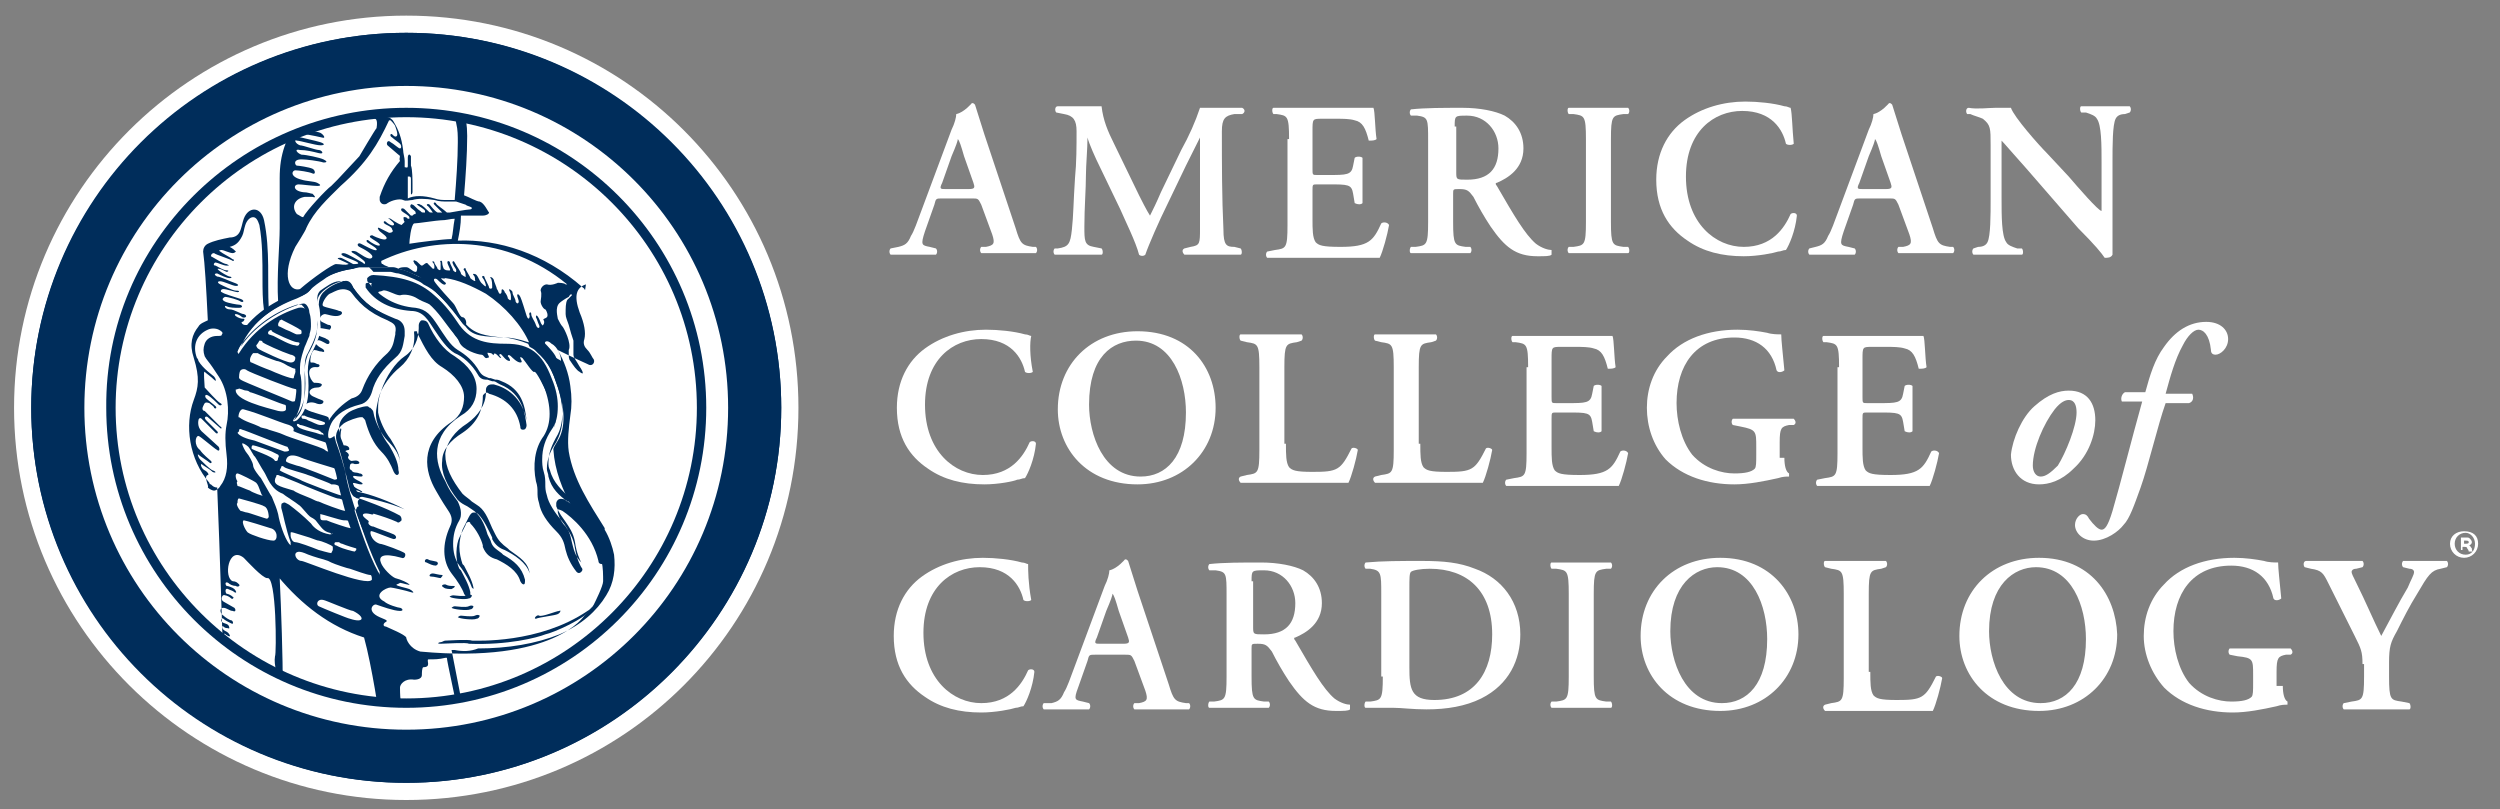
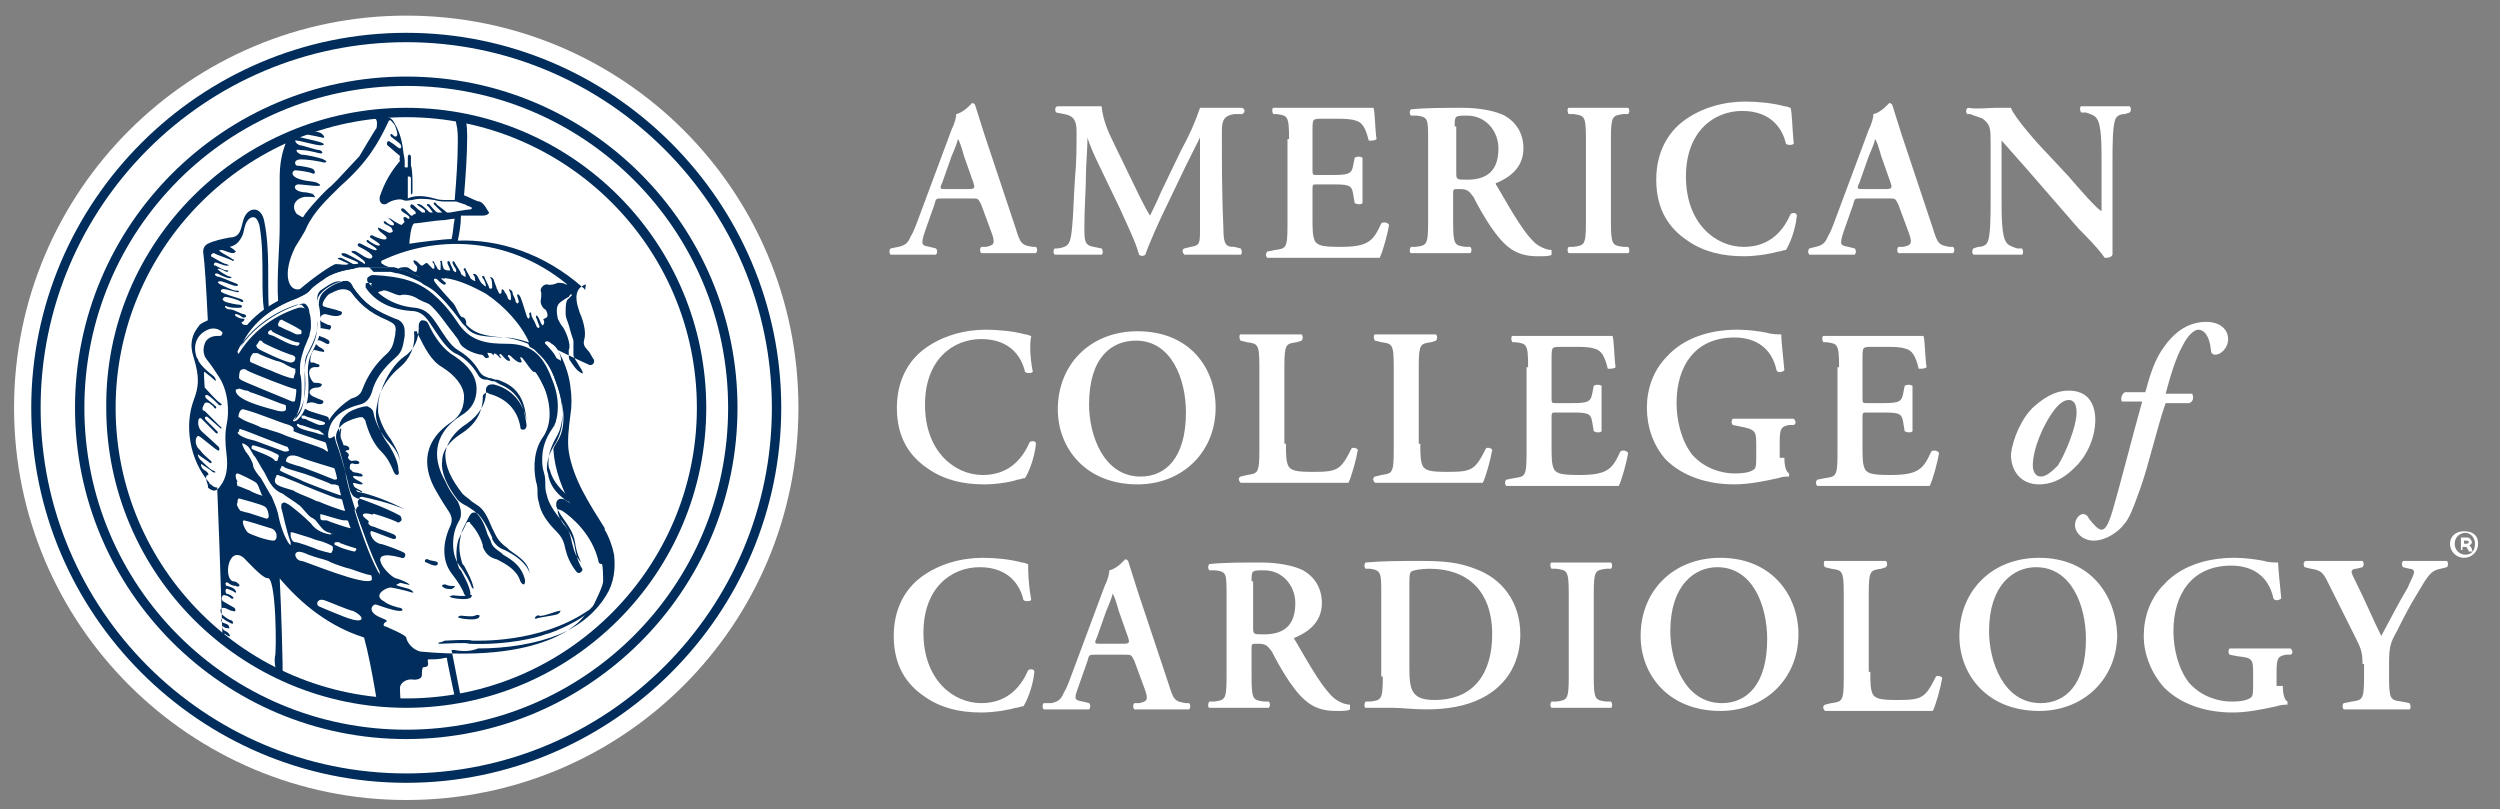
<svg xmlns="http://www.w3.org/2000/svg" xmlns:xlink="http://www.w3.org/1999/xlink" version="1.1" id="Layer_1" x="0px" y="0px" viewBox="0 0 160 51.8" style="enable-background:new 0 0 160 51.8;" xml:space="preserve">
  <rect x="0" y="0" width="160" height="51.8" fill="#808080" stroke="none" />
  <style type="text/css">
	.st0{fill:#FFFFFF;}
	.st1{fill:#002D5B;}
	.st2{clip-path:url(#SVGID_2_);}
</style>
  <g>
    <path class="st0" d="M51.1,26.1C51.1,40,39.9,51.2,26,51.2C12.2,51.2,0.9,40,0.9,26.1C0.9,12.2,12.2,1,26,1   C39.9,1,51.1,12.2,51.1,26.1z" />
  </g>
  <g>
    <g>
      <path class="st0" d="M60.5,12.1c-0.3,0-0.4,0-0.2-0.4l0.6-1.7c0.3-0.7,0.4-1,0.4-1.1h0c0.1,0.1,0.2,0.4,0.4,1.1l0.6,1.7    c0.1,0.3,0.1,0.4-0.3,0.4H60.5z M62.2,12.7c0.4,0,0.4,0,0.6,0.4l0.7,1.9c0.2,0.6,0.1,0.7-0.4,0.8l-0.3,0c-0.1,0.1-0.1,0.3,0,0.4    c0.5,0,1.1,0,1.7,0c0.7,0,1.3,0,1.8,0c0.1-0.1,0.1-0.3,0-0.4l-0.2,0c-0.7-0.1-0.8-0.2-1.1-1.2l-2-6c-0.2-0.6-0.4-1.3-0.6-1.9    c-0.1-0.1-0.1-0.1-0.2-0.1c0,0-0.5,0.6-1,0.7c0,0.2-0.1,0.6-0.3,1l-1.9,5.1c-0.3,0.8-0.5,1.4-0.7,1.7c-0.2,0.5-0.4,0.6-0.8,0.7    L57,15.9c-0.1,0.1-0.1,0.3,0,0.4c0.5,0,0.9,0,1.4,0c0.6,0,1.1,0,1.5,0c0.1-0.1,0.1-0.3,0-0.4l-0.4-0.1c-0.5-0.1-0.6-0.1-0.3-1    l0.6-1.7c0.1-0.4,0.1-0.4,0.5-0.4H62.2z" />
    </g>
    <g>
      <path class="st0" d="M79.4,15.9c0.1,0.1,0.1,0.4,0,0.4c-0.6,0-1.2,0-1.7,0c-0.7,0-1.3,0-1.9,0c-0.1-0.1-0.2-0.3,0-0.4l0.4-0.1    c0.6-0.1,0.6-0.2,0.6-1.2v-4.5V8.8h0c-0.4,0.8-0.6,1.2-0.9,1.8l-1.2,2.5c-0.5,1-1.2,2.6-1.4,3.2c-0.1,0.1-0.3,0.1-0.4,0    c-0.2-0.8-0.9-2.2-1.2-2.9l-1.3-2.7c-0.3-0.6-0.7-1.5-0.8-1.9h0c0,0.7-0.1,1.8-0.1,2.4c0,0.9-0.1,2.1-0.1,3.3c0,0.9,0,1.2,0.6,1.3    l0.5,0.1c0.1,0.1,0.1,0.4,0,0.4c-0.5,0-1,0-1.5,0c-0.5,0-1,0-1.5,0c-0.1-0.1-0.1-0.3,0-0.4l0.2,0c0.7-0.1,0.8-0.3,0.9-1.2    c0.1-0.9,0.1-1.8,0.2-3.3c0.1-1,0.1-2.1,0.1-3c0-0.7-0.2-1-0.8-1.1l-0.5-0.1c-0.1-0.1-0.1-0.4,0.1-0.4c0.4,0,0.8,0,1.3,0    c0.5,0,1,0,1.5,0c0.1,0.9,0.4,1.6,0.8,2.4l1.6,3.3c0.1,0.2,0.5,1,0.7,1.3c0.2-0.4,0.4-0.8,0.7-1.5l1.3-2.7    c0.5-0.9,0.9-1.8,1.2-2.7c0.4,0,0.9,0,1.2,0c0.6,0,1.1,0,1.5,0c0.2,0.1,0.2,0.3,0,0.4L79,7.3c-0.6,0.1-0.8,0.3-0.8,1.1    c0,2.1,0,4.2,0.1,6.3c0,1,0.2,1.1,0.7,1.1L79.4,15.9z" />
    </g>
    <g>
      <path class="st0" d="M82.5,8.9c0-1.5-0.1-1.5-0.8-1.6l-0.2,0c-0.1-0.1-0.1-0.4,0-0.4c0.5,0,1.2,0,1.8,0H86c0.9,0,1.7,0,1.9,0    c0.1,0.2,0.1,1.4,0.2,2c-0.1,0.1-0.3,0.1-0.5,0.1c-0.2-0.8-0.4-1.2-0.9-1.3c-0.3-0.1-0.8-0.1-1.1-0.1h-1c-0.6,0-0.6,0-0.6,0.8v2.4    c0,0.4,0,0.4,0.3,0.4h0.7c1.2,0,1.5,0,1.6-0.6l0.1-0.5c0.1-0.1,0.4-0.1,0.5,0c0,0.4,0,0.9,0,1.4c0,0.5,0,1,0,1.5    c-0.1,0.1-0.3,0.1-0.5,0l-0.1-0.6c-0.1-0.6-0.3-0.6-1.6-0.6h-0.7c-0.3,0-0.3,0-0.3,0.4v1.8c0,0.7,0,1.2,0.2,1.5    c0.2,0.2,0.4,0.3,1.6,0.3c1.8,0,2.1-0.4,2.6-1.5c0.1-0.1,0.4-0.1,0.5,0.1c-0.1,0.6-0.4,1.7-0.6,2.1c-0.6,0-1.8,0-3.5,0h-1.6    c-0.6,0-1.5,0-2.1,0c-0.1-0.1-0.1-0.3,0-0.4l0.5-0.1c0.7-0.1,0.8-0.1,0.8-1.6V8.9z" />
    </g>
    <g>
      <path class="st0" d="M93.1,8.1c0-0.7,0-0.7,0.8-0.7c1.2,0,2,1,2,2.1c0,1.3-0.6,2-2,2c-0.7,0-0.7,0-0.7-0.5V8.1z M91.4,14.2    c0,1.5-0.1,1.5-0.8,1.6l-0.3,0c-0.1,0.1-0.1,0.4,0,0.4c0.7,0,1.3,0,1.9,0c0.6,0,1.3,0,1.9,0c0.1-0.1,0.1-0.3,0-0.4l-0.3,0    c-0.7-0.1-0.8-0.1-0.8-1.6v-1.8c0-0.3,0-0.3,0.4-0.3c0.5,0,0.6,0.1,0.9,0.5c0.3,0.6,0.7,1.3,1.1,1.9c0.9,1.3,1.6,1.9,3,1.9    c0.5,0,0.8,0,0.9-0.1c0-0.1,0-0.2,0-0.3c-0.2,0-0.6-0.1-1-0.4c-0.7-0.6-1.4-1.8-2.5-3.7c-0.1-0.1-0.1-0.2,0-0.2    c0.7-0.3,1.7-0.9,1.7-2.2c0-1-0.5-1.7-1.2-2.1c-0.6-0.3-1.6-0.5-2.7-0.5c-1.2,0-2.4,0-3.3,0.1c-0.1,0.1-0.1,0.3,0,0.4l0.4,0    c0.7,0.1,0.7,0.2,0.7,1.6V14.2z" />
    </g>
    <g>
      <path class="st0" d="M103.1,14.2c0,1.5,0.1,1.5,0.8,1.6l0.3,0c0.1,0.1,0.1,0.4,0,0.4c-0.6,0-1.3,0-1.9,0s-1.3,0-1.9,0    c-0.1-0.1-0.1-0.3,0-0.4l0.3,0c0.7-0.1,0.8-0.1,0.8-1.6V8.9c0-1.5-0.1-1.5-0.8-1.6l-0.3,0c-0.1-0.1-0.1-0.4,0-0.4    c0.6,0,1.3,0,1.9,0c0.6,0,1.3,0,1.9,0c0.1,0.1,0.1,0.3,0,0.4l-0.3,0c-0.7,0.1-0.8,0.1-0.8,1.6V14.2z" />
    </g>
    <g>
      <path class="st0" d="M114.8,9.2c-0.1,0.1-0.4,0.1-0.5,0c-0.2-0.9-0.9-2.1-2.8-2.1c-1.8,0-3.6,1.3-3.6,4.2c0,3,1.9,4.5,3.7,4.5    c1.8,0,2.6-1.2,3-2.1c0.1-0.1,0.4-0.1,0.4,0.1c-0.1,1-0.5,1.9-0.7,2.2c-0.2,0-0.3,0.1-0.5,0.1c-0.3,0.1-1.3,0.3-2.2,0.3    c-1.4,0-2.6-0.3-3.6-1c-1.2-0.8-2-2-2-3.9c0-1.7,0.7-3,1.8-3.8c1.1-0.8,2.5-1.2,3.9-1.2c0.8,0,1.8,0.1,2.5,0.3    c0.2,0,0.3,0.1,0.4,0.1C114.7,7.3,114.7,8.2,114.8,9.2z" />
    </g>
    <g>
      <path class="st0" d="M119.2,12.1c-0.3,0-0.4,0-0.2-0.4l0.6-1.7c0.3-0.7,0.4-1,0.4-1.1h0c0.1,0.1,0.2,0.4,0.4,1.1l0.6,1.7    c0.1,0.3,0.1,0.4-0.3,0.4H119.2z M120.9,12.7c0.4,0,0.4,0,0.6,0.4l0.7,1.9c0.2,0.6,0.1,0.7-0.4,0.8l-0.3,0c-0.1,0.1-0.1,0.3,0,0.4    c0.5,0,1.1,0,1.7,0c0.7,0,1.3,0,1.8,0c0.1-0.1,0.1-0.3,0-0.4l-0.2,0c-0.7-0.1-0.8-0.2-1.1-1.2l-2-6c-0.2-0.6-0.4-1.3-0.6-1.9    c-0.1-0.1-0.1-0.1-0.2-0.1c0,0-0.5,0.6-1,0.7c0,0.2-0.1,0.6-0.3,1l-1.9,5.1c-0.3,0.8-0.5,1.4-0.7,1.7c-0.2,0.5-0.4,0.6-0.8,0.7    l-0.4,0.1c-0.1,0.1-0.1,0.3,0,0.4c0.5,0,0.9,0,1.4,0c0.6,0,1.1,0,1.5,0c0.1-0.1,0.1-0.3,0-0.4l-0.4-0.1c-0.5-0.1-0.6-0.1-0.3-1    l0.6-1.7c0.1-0.4,0.1-0.4,0.5-0.4H120.9z" />
    </g>
    <g>
      <path class="st0" d="M135.2,13.8c0,0.4,0,2.2,0,2.5c-0.1,0.2-0.3,0.2-0.5,0.2c-0.2-0.3-0.6-0.8-1.7-1.9l-3.3-3.8    c-0.9-1-1.4-1.6-1.6-1.8c0,0,0,0.2,0,0.9v2.8c0,1.1,0,2.4,0.3,2.8c0.1,0.2,0.4,0.3,0.7,0.4l0.3,0c0.1,0.1,0.1,0.4,0,0.4    c-0.5,0-1.1,0-1.6,0c-0.6,0-1,0-1.5,0c-0.1-0.1-0.1-0.3,0-0.4l0.3-0.1c0.3,0,0.5-0.1,0.6-0.3c0.2-0.4,0.2-1.7,0.2-2.8V9.3    c0-1.1,0-1.3-0.5-1.7c-0.2-0.1-0.6-0.2-0.8-0.3l-0.2,0c-0.1-0.1-0.1-0.4,0.1-0.4c0.5,0.1,1.3,0,1.7,0c0.3,0,0.6,0,1,0    c0.2,0.6,1.8,2.4,2.3,2.9l1.4,1.5c0.6,0.7,1.9,2.2,2.1,2.2c0,0,0-0.1,0-0.3v-2.8c0-1.1,0-2.4-0.3-2.8c-0.1-0.2-0.4-0.3-0.7-0.4    l-0.3,0c-0.1-0.1-0.1-0.4,0-0.4c0.6,0,1.1,0,1.6,0c0.6,0,1,0,1.5,0c0.1,0.1,0.1,0.3,0,0.4L136,7.3c-0.3,0-0.5,0.1-0.6,0.3    c-0.2,0.4-0.2,1.7-0.2,2.8V13.8z" />
    </g>
    <g>
      <path class="st0" d="M66.1,23.8c-0.1,0.1-0.4,0.1-0.5,0c-0.2-0.9-0.9-2.1-2.8-2.1c-1.8,0-3.6,1.3-3.6,4.2c0,3,1.9,4.5,3.7,4.5    c1.8,0,2.6-1.2,3-2.1c0.1-0.1,0.4-0.1,0.4,0.1c-0.1,1-0.5,1.9-0.7,2.2c-0.2,0-0.3,0.1-0.5,0.1C64.9,30.8,63.9,31,63,31    c-1.4,0-2.6-0.3-3.6-1c-1.2-0.8-2-2-2-3.9c0-1.7,0.7-3,1.8-3.8c1.1-0.8,2.5-1.2,3.9-1.2c0.8,0,1.8,0.1,2.5,0.3    c0.2,0,0.3,0.1,0.4,0.1C65.9,21.9,65.9,22.8,66.1,23.8z" />
    </g>
    <g>
      <path class="st0" d="M72.7,21.8c2.3,0,3.2,2.5,3.2,4.6c0,2.9-1.3,4.1-2.9,4.1c-2.4,0-3.3-2.7-3.3-4.6    C69.7,22.8,71.2,21.8,72.7,21.8z M72.8,21.2c-3,0-5.1,2.1-5.1,5c0,2.5,1.8,4.8,5.1,4.8c2.9,0,5-2.1,5-4.9    C77.8,23.5,76.1,21.2,72.8,21.2z" />
    </g>
    <g>
      <path class="st0" d="M82.3,28.4c0,0.7,0,1.2,0.2,1.5c0.2,0.2,0.4,0.3,1.5,0.3c1.6,0,1.8-0.1,2.5-1.5c0.1-0.1,0.4,0,0.4,0.1    c-0.1,0.6-0.4,1.7-0.6,2.1c-0.6,0-1.8,0-3.4,0h-1.5c-0.7,0-1.4,0-2,0c-0.1-0.1-0.2-0.3,0-0.4l0.4-0.1c0.7-0.1,0.8-0.1,0.8-1.6    v-5.3c0-1.5-0.1-1.5-0.8-1.6l-0.4-0.1c-0.1-0.1-0.1-0.4,0-0.4c0.7,0,1.4,0,2,0c0.6,0,1.3,0,1.9,0c0.1,0.1,0.1,0.3,0,0.4l-0.3,0.1    c-0.7,0.1-0.8,0.1-0.8,1.6V28.4z" />
    </g>
    <g>
      <path class="st0" d="M90.9,28.4c0,0.7,0,1.2,0.2,1.5c0.2,0.2,0.4,0.3,1.5,0.3c1.6,0,1.8-0.1,2.5-1.5c0.1-0.1,0.4,0,0.4,0.1    c-0.1,0.6-0.4,1.7-0.6,2.1c-0.6,0-1.8,0-3.4,0h-1.5c-0.7,0-1.4,0-2,0c-0.1-0.1-0.2-0.3,0-0.4l0.4-0.1c0.7-0.1,0.8-0.1,0.8-1.6    v-5.3c0-1.5-0.1-1.5-0.8-1.6L88,21.8c-0.1-0.1-0.1-0.4,0-0.4c0.7,0,1.3,0,2,0c0.6,0,1.3,0,1.9,0c0.1,0.1,0.1,0.3,0,0.4l-0.3,0.1    c-0.7,0.1-0.8,0.1-0.8,1.6V28.4z" />
    </g>
    <g>
      <path class="st0" d="M97.8,23.5c0-1.5-0.1-1.5-0.8-1.6l-0.2,0c-0.1-0.1-0.1-0.4,0-0.4c0.5,0,1.2,0,1.8,0h2.7c0.9,0,1.7,0,1.9,0    c0.1,0.2,0.1,1.4,0.2,2c-0.1,0.1-0.3,0.1-0.5,0.1c-0.2-0.8-0.4-1.2-0.9-1.3c-0.3-0.1-0.8-0.1-1.1-0.1h-1c-0.6,0-0.6,0-0.6,0.8v2.4    c0,0.4,0,0.4,0.3,0.4h0.7c1.2,0,1.5,0,1.6-0.6l0.1-0.5c0.1-0.1,0.4-0.1,0.5,0c0,0.4,0,0.9,0,1.4c0,0.5,0,1,0,1.5    c-0.1,0.1-0.3,0.1-0.5,0l-0.1-0.6c-0.1-0.6-0.3-0.6-1.6-0.6h-0.7c-0.3,0-0.3,0-0.3,0.4v1.8c0,0.7,0,1.2,0.2,1.5    c0.2,0.2,0.4,0.3,1.6,0.3c1.8,0,2.1-0.4,2.6-1.5c0.1-0.1,0.4-0.1,0.5,0.1c-0.1,0.6-0.4,1.7-0.6,2.1c-0.6,0-1.8,0-3.5,0h-1.6    c-0.6,0-1.5,0-2.1,0c-0.1-0.1-0.1-0.3,0-0.4l0.5-0.1c0.7-0.1,0.8-0.1,0.8-1.6V23.5z" />
    </g>
    <g>
      <path class="st0" d="M114.2,29.3c0,0.5,0.1,0.9,0.3,1c0,0.1,0,0.2,0,0.2c-0.2,0-0.4,0-0.7,0.1c-0.9,0.2-1.9,0.4-2.8,0.4    c-1.7,0-3.3-0.5-4.4-1.6c-0.8-0.9-1.2-2.1-1.2-3.3c0-1.2,0.4-2.4,1.3-3.3c1-1.1,2.6-1.7,4.5-1.7c0.7,0,1.4,0.1,1.9,0.2    c0.3,0.1,0.7,0.1,0.9,0.1c0,0.4,0.1,1.2,0.2,2.3c-0.1,0.1-0.4,0.2-0.5,0c-0.3-1.4-1.3-2.1-2.7-2.1c-2.5,0-3.7,1.8-3.7,4.2    c0,1.1,0.3,2.4,1,3.3c0.8,0.9,1.9,1.2,2.7,1.2c0.7,0,1.1-0.1,1.3-0.3c0.1-0.1,0.1-0.4,0.1-0.9v-0.5c0-1,0-1.1-1-1.3l-0.5-0.1    c-0.1-0.1-0.1-0.3,0-0.4c0.6,0,1.2,0,2.2,0c0.6,0,1.1,0,1.7,0c0.1,0.1,0.2,0.3,0,0.4l-0.3,0c-0.5,0.1-0.6,0.2-0.6,1.1V29.3z" />
    </g>
    <g>
      <path class="st0" d="M117.7,23.5c0-1.5-0.1-1.5-0.8-1.6l-0.2,0c-0.1-0.1-0.1-0.4,0-0.4c0.5,0,1.2,0,1.8,0h2.7c0.9,0,1.7,0,1.9,0    c0.1,0.2,0.1,1.4,0.2,2c-0.1,0.1-0.3,0.1-0.5,0.1c-0.2-0.8-0.4-1.2-0.9-1.3c-0.3-0.1-0.8-0.1-1.1-0.1h-1c-0.6,0-0.6,0-0.6,0.8v2.4    c0,0.4,0,0.4,0.3,0.4h0.7c1.2,0,1.5,0,1.6-0.6l0.1-0.5c0.1-0.1,0.4-0.1,0.5,0c0,0.4,0,0.9,0,1.4c0,0.5,0,1,0,1.5    c-0.1,0.1-0.3,0.1-0.5,0l-0.1-0.6c-0.1-0.6-0.3-0.6-1.6-0.6h-0.7c-0.3,0-0.3,0-0.3,0.4v1.8c0,0.7,0,1.2,0.2,1.5    c0.2,0.2,0.4,0.3,1.6,0.3c1.8,0,2.1-0.4,2.6-1.5c0.1-0.1,0.4-0.1,0.5,0.1c-0.1,0.6-0.4,1.7-0.6,2.1c-0.6,0-1.8,0-3.5,0h-1.6    c-0.6,0-1.5,0-2.1,0c-0.1-0.1-0.1-0.3,0-0.4l0.5-0.1c0.7-0.1,0.8-0.1,0.8-1.6V23.5z" />
    </g>
    <g>
      <path class="st0" d="M130.6,30.5c-0.3,0-0.5-0.3-0.5-0.7c0-1.1,0.7-2.7,1.4-3.6c0.4-0.5,0.7-0.6,0.9-0.6c0.4,0,0.5,0.4,0.5,0.8    c0,0.9-0.7,2.6-1.2,3.4C131.2,30.3,130.9,30.5,130.6,30.5z M128.7,29.1c0,1,0.6,1.9,1.8,1.9c0.6,0,1.4-0.2,2.2-1    c1-0.9,1.4-2.2,1.4-3.1c0-1.1-0.5-1.9-1.7-1.9c-0.6,0-1.3,0.2-2.2,1C129.4,26.7,128.8,28.1,128.7,29.1z" />
    </g>
    <g>
      <path class="st0" d="M138.6,25.8c-0.5,1.4-1.1,4-1.6,5.4c-0.4,1.1-0.7,2-1.1,2.4c-0.3,0.4-1.1,1-1.9,1c-0.7,0-1.2-0.5-1.2-1    c0-0.4,0.3-0.7,0.5-0.7c0.2,0,0.3,0.1,0.4,0.3c0.3,0.4,0.6,0.7,0.8,0.7c0.2,0,0.4-0.2,0.7-1.2c0.5-1.7,1.2-4.5,1.9-7h-1.3    c-0.1-0.2,0-0.5,0.2-0.6h1.3c0.3-1.1,0.6-2.1,1.2-2.9c0.7-1,1.6-1.6,2.7-1.6c0.9,0,1.4,0.5,1.4,1.1c0,0.6-0.5,1-0.8,1    c-0.2,0-0.3-0.1-0.3-0.3c-0.1-1-0.5-1.3-0.8-1.3c-0.3,0-0.7,0.4-1,1c-0.5,0.9-0.8,2-1.1,3.1h1.7c0.1,0.2,0.1,0.5-0.2,0.6H138.6z" />
    </g>
    <g>
      <path class="st0" d="M66,38.4c-0.1,0.1-0.4,0.1-0.5,0c-0.2-0.9-0.9-2.1-2.8-2.1c-1.8,0-3.6,1.3-3.6,4.2c0,3,1.9,4.5,3.7,4.5    c1.8,0,2.6-1.2,3-2.1c0.1-0.1,0.4-0.1,0.4,0.1c-0.1,1-0.5,1.9-0.7,2.2c-0.2,0-0.3,0.1-0.5,0.1c-0.3,0.1-1.3,0.3-2.2,0.3    c-1.4,0-2.6-0.3-3.6-1c-1.2-0.8-2-2-2-3.9c0-1.7,0.7-3,1.8-3.8c1.1-0.8,2.5-1.2,3.9-1.2c0.8,0,1.8,0.1,2.5,0.3    c0.2,0,0.3,0.1,0.4,0.1C65.8,36.5,65.8,37.3,66,38.4z" />
    </g>
    <g>
      <path class="st0" d="M70.4,41.2c-0.3,0-0.4,0-0.2-0.4l0.6-1.7c0.3-0.7,0.4-1,0.4-1.1h0c0.1,0.1,0.2,0.4,0.4,1.1l0.6,1.7    c0.1,0.3,0.1,0.4-0.3,0.4H70.4z M72,41.9c0.4,0,0.4,0,0.6,0.4l0.7,1.9c0.2,0.6,0.1,0.7-0.4,0.8l-0.3,0c-0.1,0.1-0.1,0.3,0,0.4    c0.5,0,1.1,0,1.7,0c0.7,0,1.3,0,1.8,0c0.1-0.1,0.1-0.3,0-0.4l-0.2,0c-0.7-0.1-0.8-0.2-1.1-1.2l-2-6c-0.2-0.6-0.4-1.3-0.6-1.9    c-0.1-0.1-0.1-0.1-0.2-0.1c0,0-0.5,0.6-1,0.7c0,0.2-0.1,0.6-0.3,1l-1.9,5.1c-0.3,0.8-0.5,1.4-0.7,1.7c-0.2,0.5-0.4,0.6-0.8,0.7    L66.8,45c-0.1,0.1-0.1,0.3,0,0.4c0.5,0,0.9,0,1.4,0c0.6,0,1.1,0,1.5,0c0.1-0.1,0.1-0.3,0-0.4l-0.4-0.1c-0.5-0.1-0.6-0.1-0.3-0.9    l0.6-1.7c0.1-0.4,0.1-0.4,0.5-0.4H72z" />
    </g>
    <g>
      <path class="st0" d="M80.1,37.2c0-0.7,0-0.7,0.8-0.7c1.2,0,2,1,2,2.1c0,1.3-0.6,2-2,2c-0.7,0-0.7,0-0.7-0.5V37.2z M78.5,43.3    c0,1.5-0.1,1.5-0.8,1.6l-0.3,0c-0.1,0.1-0.1,0.4,0,0.4c0.7,0,1.3,0,1.9,0c0.6,0,1.3,0,1.9,0c0.1-0.1,0.1-0.3,0-0.4l-0.3,0    c-0.7-0.1-0.8-0.1-0.8-1.6v-1.8c0-0.3,0-0.3,0.4-0.3c0.5,0,0.6,0.1,0.9,0.5c0.3,0.6,0.7,1.3,1.1,1.9c0.9,1.3,1.6,1.9,3,1.9    c0.5,0,0.8,0,0.9-0.1c0-0.1,0-0.2,0-0.3c-0.2,0-0.6-0.1-1-0.4c-0.7-0.6-1.4-1.8-2.5-3.7c-0.1-0.1-0.1-0.2,0-0.2    c0.7-0.3,1.7-0.9,1.7-2.2c0-1-0.5-1.7-1.2-2.1c-0.6-0.3-1.6-0.5-2.7-0.5c-1.2,0-2.4,0-3.3,0.1c-0.1,0.1-0.1,0.3,0,0.4l0.4,0    c0.7,0.1,0.7,0.2,0.7,1.6V43.3z" />
    </g>
    <g>
      <path class="st0" d="M90.2,37.7c0-0.7,0-1,0.1-1.1c0.1-0.1,0.6-0.2,1.2-0.2c2.4,0,4,1.4,4,4.2c0,2.4-1.1,4.2-3.7,4.2    c-1.5,0-1.6-0.7-1.6-2.1V37.7z M88.5,43.3c0,1.5-0.1,1.5-0.8,1.6l-0.3,0c-0.1,0.1-0.1,0.4,0,0.4c0.6,0,1.3,0,1.8,0    c0.5,0,1.2,0.1,2.1,0.1c1.3,0,2.5-0.2,3.5-0.7c1.8-0.9,2.5-2.5,2.5-4.1c0-2.1-1.2-3.6-2.9-4.2c-1-0.4-2-0.5-3.4-0.5    c-1.4,0-2.5,0-3.6,0.1c-0.1,0.1-0.1,0.3,0,0.4l0.3,0c0.7,0.1,0.7,0.3,0.7,1.6V43.3z" />
    </g>
    <g>
      <path class="st0" d="M102,43.3c0,1.5,0.1,1.5,0.8,1.6l0.3,0c0.1,0.1,0.1,0.4,0,0.4c-0.6,0-1.3,0-1.9,0c-0.6,0-1.3,0-1.9,0    c-0.1-0.1-0.1-0.3,0-0.4l0.3,0c0.7-0.1,0.8-0.1,0.8-1.6V38c0-1.5-0.1-1.5-0.8-1.6l-0.3,0c-0.1-0.1-0.1-0.4,0-0.4    c0.6,0,1.3,0,1.9,0c0.6,0,1.3,0,1.9,0c0.1,0.1,0.1,0.3,0,0.4l-0.3,0c-0.7,0.1-0.8,0.1-0.8,1.6V43.3z" />
    </g>
    <g>
      <path class="st0" d="M109.9,36.3c2.3,0,3.2,2.5,3.2,4.6c0,2.9-1.3,4.1-2.9,4.1c-2.4,0-3.3-2.7-3.3-4.6    C106.9,37.4,108.5,36.3,109.9,36.3z M110.1,35.7c-3,0-5.1,2.1-5.1,5c0,2.5,1.8,4.8,5.1,4.8c2.9,0,5-2.1,5-4.9    C115.1,38.1,113.4,35.7,110.1,35.7z" />
    </g>
    <g>
      <path class="st0" d="M119.7,43c0,0.7,0,1.2,0.2,1.5c0.2,0.2,0.4,0.3,1.5,0.3c1.6,0,1.8-0.1,2.5-1.5c0.1-0.1,0.4,0,0.4,0.1    c-0.1,0.6-0.4,1.7-0.6,2.1c-0.6,0-1.8,0-3.4,0h-1.5c-0.7,0-1.4,0-2,0c-0.1-0.1-0.2-0.3,0-0.4l0.4-0.1c0.7-0.1,0.8-0.1,0.8-1.6V38    c0-1.5-0.1-1.5-0.8-1.6l-0.4-0.1c-0.1-0.1-0.1-0.4,0-0.4c0.7,0,1.3,0,2,0c0.6,0,1.3,0,1.9,0c0.1,0.1,0.1,0.3,0,0.4l-0.3,0.1    c-0.7,0.1-0.8,0.1-0.8,1.6V43z" />
    </g>
    <g>
      <path class="st0" d="M130.3,36.3c2.3,0,3.2,2.5,3.2,4.6c0,2.9-1.3,4.1-2.9,4.1c-2.4,0-3.3-2.7-3.3-4.6    C127.3,37.4,128.9,36.3,130.3,36.3z M130.5,35.7c-3,0-5.1,2.1-5.1,5c0,2.5,1.8,4.8,5.1,4.8c2.9,0,5-2.1,5-4.9    C135.4,38.1,133.8,35.7,130.5,35.7z" />
    </g>
    <g>
      <path class="st0" d="M146.1,43.9c0,0.5,0.1,0.9,0.3,1c0,0.1,0,0.2,0,0.2c-0.2,0-0.4,0-0.7,0.1c-0.9,0.2-1.9,0.4-2.8,0.4    c-1.7,0-3.3-0.5-4.4-1.6c-0.8-0.9-1.3-2.1-1.3-3.3c0-1.2,0.4-2.4,1.3-3.3c1-1.1,2.6-1.7,4.5-1.7c0.7,0,1.4,0.1,1.9,0.2    c0.3,0.1,0.7,0.1,0.9,0.1c0,0.4,0.1,1.2,0.2,2.3c-0.1,0.1-0.4,0.2-0.5,0c-0.3-1.4-1.3-2.1-2.7-2.1c-2.5,0-3.7,1.8-3.7,4.2    c0,1.1,0.3,2.4,1,3.3c0.8,0.9,1.9,1.2,2.7,1.2c0.7,0,1.1-0.1,1.3-0.3c0.1-0.1,0.1-0.4,0.1-0.9v-0.5c0-1,0-1.1-1-1.2l-0.5-0.1    c-0.1-0.1-0.1-0.3,0-0.4c0.6,0,1.2,0,2.2,0c0.6,0,1.1,0,1.7,0c0.1,0.1,0.2,0.3,0,0.4l-0.3,0c-0.5,0.1-0.6,0.2-0.6,1.1V43.9z" />
    </g>
    <g>
      <path class="st0" d="M151.2,42.5c0-0.8-0.1-1-0.5-1.8l-1.7-3.4c-0.3-0.6-0.4-0.8-1.1-0.9l-0.4-0.1c-0.1-0.1-0.1-0.4,0.1-0.4    c0.6,0,1.2,0,1.8,0c0.6,0,1.5,0,1.8,0c0.1,0.1,0.1,0.3,0,0.4l-0.4,0.1c-0.2,0-0.3,0.1-0.3,0.2c0,0.1,0.1,0.3,0.3,0.7    c0.6,1.2,1.1,2.4,1.6,3.4c0.6-1.1,1.1-2.1,1.7-3.1c0.2-0.5,0.4-0.8,0.4-1c0-0.1-0.1-0.2-0.3-0.2l-0.4-0.1c-0.1-0.1-0.1-0.3,0-0.4    c0.6,0,1.1,0,1.5,0c0.4,0,0.9,0,1.3,0c0.1,0.1,0.1,0.3,0,0.4l-0.4,0.1c-0.6,0.1-0.8,0.4-1.5,1.6c-0.5,0.8-0.9,1.6-1.3,2.4    c-0.4,0.7-0.5,1-0.5,2v0.9c0,1.5,0.1,1.5,0.8,1.6l0.5,0.1c0.1,0.1,0.1,0.4,0,0.4c-0.9,0-1.5,0-2.1,0c-0.7,0-1.3,0-2.1,0    c-0.1-0.1-0.1-0.3,0-0.4l0.5-0.1c0.7-0.1,0.8-0.1,0.8-1.6V42.5z" />
    </g>
  </g>
  <g>
    <g>
      <path class="st0" d="M49.7,26.1c0,13.1-10.6,23.7-23.7,23.7c-13.1,0-23.7-10.6-23.7-23.7C2.3,13,12.9,2.4,26,2.4    C39.1,2.4,49.7,13,49.7,26.1z" />
      <path class="st1" d="M26,50.1c-13.2,0-24-10.8-24-24c0-13.2,10.8-24,24-24c13.2,0,24,10.8,24,24C50,39.3,39.2,50.1,26,50.1z     M26,2.7C13.1,2.7,2.6,13.2,2.6,26.1C2.6,39,13.1,49.5,26,49.5c12.9,0,23.4-10.5,23.4-23.4C49.4,13.2,38.9,2.7,26,2.7z" />
    </g>
    <g>
-       <path class="st1" d="M50,26.1c0,13.2-10.7,24-24,24c-13.3,0-24-10.7-24-24c0-13.3,10.7-24,24-24C39.3,2.1,50,12.8,50,26.1z" />
-     </g>
+       </g>
    <g>
      <path class="st0" d="M27,26.7c-0.3-0.1-2.3-0.9-2.3-0.9c-0.2-0.1,0-0.4,0.3-0.3c0.1,0,2.1,0.8,2.2,0.8    C27.4,26.4,27.4,26.8,27,26.7z" />
    </g>
    <g>
-       <path class="st0" d="M46.9,26.1C46.9,37.6,37.6,47,26,47C14.5,47,5.1,37.6,5.1,26.1C5.1,14.5,14.5,5.2,26,5.2    C37.6,5.2,46.9,14.5,46.9,26.1z" />
      <path class="st1" d="M26,47.3c-11.7,0-21.2-9.5-21.2-21.2C4.8,14.4,14.3,4.9,26,4.9c11.7,0,21.2,9.5,21.2,21.2    C47.2,37.8,37.7,47.3,26,47.3z M26,5.5c-11.4,0-20.6,9.2-20.6,20.6c0,11.4,9.2,20.6,20.6,20.6c11.4,0,20.6-9.2,20.6-20.6    C46.6,14.7,37.4,5.5,26,5.5z" />
    </g>
    <g>
      <defs>
        <path id="SVGID_1_" d="M44.9,26.1C44.9,36.6,36.4,45,26,45C15.5,45,7,36.6,7,26.1C7,15.6,15.5,7.2,26,7.2     C36.4,7.2,44.9,15.6,44.9,26.1z" />
      </defs>
      <use xlink:href="#SVGID_1_" style="overflow:visible;fill:#FFFFFF;" />
      <clipPath id="SVGID_2_">
        <use xlink:href="#SVGID_1_" style="overflow:visible;" />
      </clipPath>
      <g class="st2">
        <g>
          <path class="st1" d="M20.4,4.7c0.1,0,0.4-0.1,0.3-0.2c0-0.1-0.1-0.1-0.2,0C20.3,4.5,20.2,4.7,20.4,4.7z" />
        </g>
        <g>
          <path class="st1" d="M21.4,7.2c0.1,0.1,0.8,0.2,1,0.2c0.2,0,0.2-0.2,0.1-0.2c-0.1,0-1.2-0.2-1.4-0.2c-0.1,0-0.3-0.1-0.4-0.2      c-0.1,0-0.3-0.1-0.2,0l0,0.1C20.6,7,21.3,7.1,21.4,7.2z" />
        </g>
        <g>
          <path class="st1" d="M21.7,5.9c0,0-0.1-0.2-0.2-0.2c-0.1,0-0.2,0.1-0.3,0.1C20.9,5.8,21.7,5.9,21.7,5.9z" />
        </g>
        <g>
          <path class="st1" d="M20.7,5.2c-0.2,0.1,0.3,0,0.3,0C20.9,5.1,20.8,5.1,20.7,5.2z" />
        </g>
        <g>
          <path class="st1" d="M20.9,5.6c0-0.1-0.1-0.1-0.2-0.1l0,0c0,0.2,0.2,0.2,0.2,0.2S20.9,5.7,20.9,5.6z" />
        </g>
        <g>
          <path class="st1" d="M35.7,39.3c0.2-0.1,0.2-0.3,0.1-0.2c-0.2,0-1.1,0.4-1.3,0.3c-0.1-0.1-0.4,0.2-0.2,0.2      C34.5,39.5,35.5,39.4,35.7,39.3z" />
        </g>
        <g>
          <path class="st1" d="M20.9,6.1c0.1,0.1,0.5,0.2,0.7,0.3c0.1,0,0.5-0.1,0.3-0.1c-0.3,0-0.6-0.2-0.7-0.2C20.9,6,20.8,6,20.9,6.1z" />
        </g>
        <g>
          <path class="st1" d="M23.8,6.3c0.1,0,0.3-0.1,0.3-0.1s-0.2,0.1-0.3,0C23.8,5.9,23.7,6.2,23.8,6.3z" />
        </g>
        <g>
          <path class="st1" d="M21.7,6.8c0.1,0.1,0.3,0.1,0.4,0.1c0.1,0,0.3-0.1,0.2-0.2c-0.1,0-0.3,0-0.5-0.1C21.6,6.6,21.6,6.7,21.7,6.8      z" />
        </g>
        <g>
          <path class="st1" d="M37.9,38.9c0.1-0.2-0.1,0.1-0.3,0.2c-3.1,2.1-7.1,1.9-7.4,1.9c-0.2-0.1-1.6,0-1.7,0c-0.1,0-0.2,0.1-0.3,0.1      c-0.1,0-0.3,0.1,0,0.1c0.3,0,1.7-0.1,1.8,0c2.5,0.1,4.4-0.4,4.9-0.6C35.4,40.5,37.5,39.6,37.9,38.9z" />
        </g>
        <g>
          <path class="st1" d="M24.2,18.8c0-0.2,0.1-0.1,0.3-0.2c0.2-0.1,0.8,0.3,1.1,0.3c0.3-0.1,0.8,0,1.1,0.2c0.3,0.2,1.1,0.5,1.3,0.5      c0.2,0,0.3,0.2,0.2,0.3c-0.1,0.1,0.6,0.8,0.6,1c0,0.2,0.4,0.5,0.6,1c0.2,0.5,1.2,0.8,1.4,0.8c0.2,0,0.2,0.3,0.4,0.2      c0.2,0,0-0.2,0-0.3c0-0.1,0.1,0,0.2,0c0.1,0,0.2,0.2,0.2,0.1c0-0.1,0.1-0.1,0.2,0c0.1,0.1,0.2,0.2,0.2,0.2c0.1,0,0.1,0,0-0.1      c-0.1-0.1,0-0.2,0.1-0.1c0.1,0.1,0.3,0.4,0.5,0.4c0.1,0,0-0.2-0.1-0.3c0-0.1,0.1-0.1,0.2,0c0.1,0.1,0.4,0.4,0.6,0.4      c0.2,0,0-0.2,0-0.3c0-0.1,0.1-0.1,0.2,0.1c0.1,0.1,0.6,0.9,0.7,0.8c0.1-0.1,0.7,1.1,0.9,1.6c0.1,0.5,0.3,0.4,0.3,0.3      c-0.7-2.7-1.6-2.9-1.9-3c-0.3-0.2-4.1-1-4.1-1.2c0-0.2-0.8-1.1-0.8-1.1s-0.6-0.7-0.6-0.8c-0.1-0.1-1.4-1-1.8-1.1      c-0.4-0.2-0.6-0.2-1.3-0.3c-0.6-0.2-0.6-0.2-1-0.3c-0.3-0.1-0.7,0.4-0.8,0.6c0.3,0.3,0.7,0.7,1.1,1.1c0.2,0.1,0.4,0.1,0.5,0.1      C24.8,19.4,24.2,18.9,24.2,18.8z" />
        </g>
        <g>
          <path class="st1" d="M29,37.5c-0.2,0-0.3,0-0.5-0.1c-0.2,0-0.3,0.1-0.1,0.2c0.1,0.1,0.4,0.1,0.5,0.1      C29.1,37.6,29.2,37.5,29,37.5z" />
        </g>
        <g>
          <path class="st1" d="M27.9,36.2c0.2-0.1,0.1-0.2,0.1-0.2c0-0.1-0.5-0.1-0.6-0.2c-0.2-0.1-0.3,0.2-0.1,0.2      C27.5,36.1,27.7,36.2,27.9,36.2z" />
        </g>
        <g>
-           <path class="st1" d="M28.3,36.8c-0.2,0-0.5-0.1-0.6-0.1c-0.2,0-0.3,0.2-0.1,0.2c0.2,0,0.5,0.1,0.6,0.1      C28.2,37,28.4,36.8,28.3,36.8z" />
-         </g>
+           </g>
        <g>
          <path class="st1" d="M28.8,38.2c0.1,0.1,1,0.2,1.2,0.1c0.1,0,0.2-0.1,0.2-0.2c0,0-0.1-0.1-0.3,0c-0.2,0.1-0.8,0-0.9,0      C28.9,38.1,28.7,38.2,28.8,38.2z" />
        </g>
        <g>
-           <path class="st1" d="M28.9,38.9c0.1,0.1,1,0.2,1.2,0.1c0.1,0,0.2-0.1,0.2-0.2c0,0-0.1-0.1-0.3,0c-0.2,0.1-0.8,0-0.9,0      C29,38.8,28.9,38.9,28.9,38.9z" />
-         </g>
+           </g>
        <g>
          <path class="st1" d="M29.3,39.5c0.1,0.1,1,0.2,1.2,0.1c0.1,0,0.2-0.1,0.2-0.2c0,0-0.1-0.1-0.3,0c-0.2,0.1-0.8,0-0.9,0      C29.4,39.4,29.3,39.5,29.3,39.5z" />
        </g>
      </g>
      <g class="st2">
        <path class="st1" d="M37.3,18.4L37.3,18.4c-2.5-2.2-5.4-3.1-8-3c0.1-0.5,0.2-1,0.2-1.6c0.3,0,1,0,1.4,0c0.2,0,0.4-0.1,0.4-0.2     c-0.1-0.1-0.3-0.6-0.6-0.7c-0.2,0-0.7-0.3-1-0.4c0.1-1.2,0.2-2.6,0.2-3.8C29.9,6,28.4,4,26.1,3.9c-0.4,0-0.6-0.3-0.5-0.8     c0.1-0.8,0.5-1.8,0.7-2.6c0.1-0.4-0.1-0.8-0.5-0.8c-0.3,0-0.5,0.1-0.8,0c-0.2-0.1-0.5,0.1-0.5,0.1C24.2,0,24.1,0.3,24,0.6     c-0.1,0.2-0.6,1.5-0.7,1.7c-0.1,0.2-0.2,1.1-0.3,0.8c-0.1-0.2-0.2-0.2-0.3-0.3c-0.1-0.9-0.2-1.7-0.2-2.1c-0.1-0.5-0.6-0.7-1-0.2     C21.3,0.7,21.2,0.9,21,1c-0.2,0.2-0.4,0.2-0.7,0.2c-0.3-0.1-0.5,0-0.7,0.2c-0.2,0.2-0.5,0.3-0.8,0.1c-0.2-0.1-0.3-0.2-0.5-0.3     c-0.2,0-0.3,0.1-0.3,0.2c0.1,0.9,0.2,1.8,0.3,2.5l0.1,1.5c0,0.7,0,1.3-0.1,1.7c-0.1,0.6-0.1,1.2,0,1.6c0,0.3,0,0.5-0.1,0.7     c-0.2,0.6-0.3,1.2-0.3,2c0,0.8,0,2.1,0,3.2c0,1.1-0.2,3.1-0.1,4.7c0,0,0,0,0,0c-0.2,0.1-0.5,0.3-0.7,0.5c0,0,0,0,0.1-0.1v0     c-0.1-1.7,0.1-3.7-0.3-5.6c-0.2-0.9-1-0.9-1.3-0.1c-0.1,0.3-0.1,0.4-0.2,0.7c-0.1,0.3-0.3,0.5-0.7,0.5c-0.5,0.1-1,0.2-1.4,0.4     c-0.2,0.1-0.3,0.3-0.3,0.5c0.1,0.7,0.2,2.3,0.3,4.4c-0.2,0.1-0.5,0.2-0.6,0.4c-0.4,0.5-0.6,1.1-0.3,2c0.4,1.3,0.3,1.9,0,2.7     c-0.6,1.6-0.3,3.8,1,5.3c0,0,0,0.1,0.1,0.1c0.1,0.1,0.2,0.2,0.4,0.2c0,0,0,0,0,0c0.2,4.7,0.3,9.1,0.4,10.9c0,0.2,0.1,0.5,0.4,0.7     c0.4,0.3,0.9,0.1,1.1-0.2c0.2-0.3,0.5-0.1,0.5,0.3c0,0.3,0.3,0.6,0.5,0.7c0.2,0.1,0.4,0.3,0.6,0.5c0.4,0.3,0.7,0.2,0.7-0.1l0,0     c0-1.9-0.1-5-0.2-7c0,0-0.1-0.1-0.1-0.1c1.5,1.8,3.3,3.2,5.5,3.9h0l0,0c0.5,1.8,1,5.2,1,5.2c0.1,0.4,0.4,0.7,1.1,0.8     c0.4,0,0.8-0.2,1.2-0.3c0.4-0.1,0.7,0.1,1,0.2c0.5,0.3,1.3,0.3,1.8,0.1c0.3-0.2,0.4-0.4,0.4-0.6c0,0,0,0,0,0l-0.9-4.6l0.2,0     c0.5,0.1,1,0.1,1.5-0.1c1.9,0,3.7-0.3,5.2-0.9c1.4-0.6,2.4-1.5,3-2.5c0.5-0.8,0.6-1.7,0.5-2.6c-0.1-0.5-0.3-1.1-0.6-1.6l0-0.1     c-1-1.6-2-3.1-2.3-4.9c-0.1-0.7,0-1.5,0.1-2.3c0.1-0.6,0.1-1.2,0-1.9c-0.1-0.8-0.4-1.6-0.8-2.3c0,0,1,0.5,1.9,0.9v0     c0.3,0.2,0.5-0.1,0.4-0.3c-0.1-0.1-0.2-0.4-0.4-0.6c-0.2-0.2-0.3-0.4-0.2-0.7c0.1-0.4,0-1-0.3-1.7c-0.4-1.1-0.2-1.6,0.4-1.8     C37.4,18.8,37.5,18.5,37.3,18.4z M29.6,46.7C29.6,46.7,29.6,46.7,29.6,46.7C29.6,46.7,29.6,46.7,29.6,46.7z M28.9,15.3     c-0.5,0-2.1,0.2-2.7,0.3c0-0.2,0.1-1.2,0.3-1.3c0.2,0,1.5-0.2,1.7-0.2c0.4,0,0.6-0.1,0.9-0.1C29,14.5,29,14.9,28.9,15.3z      M19.5,12.6c0.1,0,0.2,0,0.5,0c0.3,0.1,0.1-0.1,0-0.2c-0.1,0-0.3-0.1-0.6-0.1c-0.7-0.1-0.6-0.5-0.3-0.5c0.2,0,0.9,0.1,1.2,0.1     c0.3,0,0.2-0.1,0-0.2c-0.2-0.1-0.7-0.1-1-0.2c-0.8-0.2-0.6-0.6-0.4-0.6c0.2,0,0.9,0.1,1.1,0.2c0.2,0.1,0.2-0.2,0-0.3     c-0.2-0.1-0.9-0.2-1-0.2c-0.1,0-0.3-0.4,0.3-0.4c0.3,0,1.1,0.1,1.4,0.2c0.3,0,0.2-0.1,0-0.2c-0.2-0.1-1.1-0.3-1.4-0.3     c-0.3-0.1-0.5-0.4-0.1-0.3c0.4,0,0.8,0.1,1.2,0.2c0.4,0.1,0.2-0.2,0-0.2c-0.2,0-1-0.3-1.2-0.3C18.9,9.2,18.8,8.9,19,9     c0.2,0,1.2,0.3,1.5,0.3c0.3,0,0.3-0.1,0-0.2c-0.3-0.1-1.3-0.3-1.6-0.4c-0.3-0.1-0.3-0.3,0-0.2c0.2,0,1.3,0.2,1.7,0.3     c0.3,0.1,0.1-0.2-0.1-0.3c-0.2-0.1-1.2-0.2-1.4-0.3c-0.2-0.1-0.2-0.3,0-0.2c0.2,0.1,0.7,0,0.6,0c-0.1-0.1-0.2-0.2-0.1-0.2     c0.2,0,0.4,0.1,0.6,0.2c0.2,0,0.2,0,0-0.2c-0.2-0.1-0.6-0.2-0.8-0.2c-0.2-0.1-0.3-0.3-0.1-0.3c0.2,0,0.7,0.2,1,0.3     c0.3,0.1,0.2-0.1,0-0.1c-0.2,0-0.7-0.3-1.2-0.5c-0.4-0.2-0.2-0.3,0.1-0.2c0.3,0,0.6,0.2,0.7,0.3c0.1,0,0.3,0,0-0.1     c-0.3-0.1-0.6-0.3-0.8-0.3c-0.2-0.1-0.2-0.2,0-0.2c0.3,0,0.8,0.2,1.1,0.3c0.3,0.1,0.4-0.1,0.1-0.2C19.9,6.3,19.2,6,19.1,6     c-0.1,0-0.2-0.2,0-0.2c0.2,0,0.6,0.2,0.8,0.2c0.1,0,0.3-0.1-0.1-0.1c-0.4,0-0.5-0.2-0.8-0.3c-0.3-0.1-0.1-0.2,0.1-0.2     c0.2,0,0.6,0.2,0.8,0.2c0.3,0.1,0.1-0.1-0.1-0.2c-0.3,0-0.8-0.3-1-0.4c-0.2-0.1-0.2-0.2,0-0.1c0.2,0,0.6,0.2,0.9,0.3     c0.3,0.1,0.4-0.1,0.2-0.1c-0.2-0.1-0.9-0.4-1-0.4c-0.1,0-0.2-0.2-0.1-0.1c0.2,0,0.5,0.1,0.7,0.2c0.2,0.1,0.4-0.1,0.2-0.2     c-0.2-0.1-0.8-0.3-1-0.3c-0.2-0.1-0.1-0.2,0-0.2c0.2,0,0.8,0.2,1,0.2c0.2,0,0.2-0.1-0.1-0.2c-0.2,0-0.9-0.3-1-0.4     c-0.2-0.1-0.1-0.1,0.1-0.1c0.2,0,0.4,0.1,0.5,0.1c0.1,0,0.3-0.1,0-0.1c-0.3,0-0.4-0.2-0.6-0.2c-0.2-0.1-0.2-0.2-0.1-0.2     c0.1,0,0.2,0,0.3,0.1c0.1,0,0.6,0,0.2-0.1c-0.4-0.1-0.3-0.2-0.5-0.3c-0.2-0.1-0.3-0.1-0.2-0.1c0.2-0.1,0.3,0,0.5,0.1     c0.3,0,0.5,0.1,0.5,0c0-0.1-0.2-0.1-0.8-0.2c-0.6-0.2-0.4-0.2-0.3-0.4c0.1-0.1,0.2,0,0.3-0.1C19,2,19.5,2,19.7,1.7     c0.1-0.1,0.2-0.2,0.5-0.2c0.3,0.1,0.6,0,0.9-0.2c0.1-0.1,0.2-0.3,0.4-0.4l0.1-0.1c0.1-0.1,0.2-0.2,0.4-0.2c0.1,0,0.2,0.1,0.2,0.3     c0,0.2,0.1,0.6,0.1,1.1c0,0.5,0.1,1.1,0.2,1.6C22.5,4,22.7,4,22.8,4c0.2,0,0.4-0.1,0.4-0.4c0,0,0,0,0,0c0.1,0,0.2-0.1,0.1-0.1     c0-0.1,0.1-0.2,0.1-0.3c0.1,0,0.1-0.2,0.1-0.3c0-0.1,0.1-0.3,0.2-0.5c0.1-0.2,0-0.3,0-0.4c0-0.2,0.1-0.3,0.1-0.4     c0,0.1,0.1,0,0.2,0.1c0.1,0.1,0.3-0.2,0.3-0.3c0-0.1,0.2-0.6,0.3-0.7c0-0.1,0.1-0.4,0.2-0.5c0.3,0.1,0.6,0,0.8,0     c0.1,0,0.2,0,0.2,0.1c0,0,0.1,0.1,0.1,0.2c0,0.1,0,0.2,0,0.3l-0.1,0.3c-0.2,0.8-0.5,1.7-0.7,2.4c0,0.2,0,0.3,0,0.4     c0,0.1,0.1,0.2,0.1,0.3c0.1,0.2,0.3,0.2,0.6,0.3c1.8,0.1,3.1,1.4,3.4,3.4c0.1,0.4,0.1,0.8,0.1,1.2c0,1.1-0.1,2.5-0.2,3.7     c-0.2,0-0.3,0-0.5,0c-0.3,0-0.5,0-0.8-0.1c-0.7-0.2-1.3-0.2-1.7,0c0,0,0,0,0,0c0-0.5,0-1,0-1.4c0,0,0.1,0,0.1,0     c0.1,0,0.1,0.1,0.1,0.2c0,0.1,0,0.7,0,0.9c0,0.1,0.1,0,0.1-0.1c0-0.1,0-0.2,0-0.5c0-0.2,0-1-0.1-1.2c0-0.2,0-0.4,0-0.6     c-0.1-0.2-0.2-0.1-0.2,0.1c0,0.1,0,0.3,0,0.5c0,0.2-0.1,0.1-0.2,0.1c0-0.2,0-0.3,0-0.4c0-0.2-0.1-0.5-0.1-0.7     c-0.1-0.8-0.3-1.3-0.6-1.8c-0.1-0.2-0.3-0.3-0.4-0.3c0-0.2-0.2-0.2-0.2-0.2c-0.1,0-0.2-0.2-0.2-0.2c0-0.1,0.2-0.2-0.1-0.3     c-0.2-0.1-0.2,0-0.3,0.1c-0.1,0.1-0.4,0.1-0.2,0.2c0.2,0.1,0.5,0.2,0.4,0.3c0,0.1-0.1,0.1-0.2,0.1c-0.1,0-0.4-0.1-0.5-0.1     c-0.1,0-0.2,0.1-0.1,0.1c0.1,0,0.5,0,0.6,0.1c0,0,0.2,0,0.1,0.6c-0.1,0.1-1.1,1.8-1.1,1.8c-0.1,0.1-1.4,1.5-1.4,1.5     c-0.1,0.1-0.3,0.3-0.4,0.4c-0.3,0.2-1.6,1.6-1.8,2c-0.1,0-0.2-0.1-0.4-0.2C18.6,13.2,18.9,12.7,19.5,12.6z M19.6,14.6     c0.5-1.1,1.4-1.9,2.2-2.7c1.7-1.5,2.4-2.7,3.1-4.2C25,7.7,25,7.7,25,7.7c0,0,0.3,0.3,0.3,0.4c0,0,0.2,0.5,0.1,0.6     c-0.1,0.1-0.2,0-0.3-0.1c-0.1-0.1-0.2,0.1,0,0.2c0.1,0.1,0.4,0.3,0.5,0.4c0.1,0.1,0.1,0.3,0,0.3c-0.1,0-0.4-0.3-0.6-0.4     c-0.2-0.2-0.3,0.1-0.2,0.2c0.1,0.1,0.6,0.5,0.7,0.6c0.2,0.1,0,0.2,0.1,0.4c-0.6,0.7-1,1.4-1.3,2.3c0,0.1,0,0.1,0,0.2     c0,0.1,0.1,0.2,0.1,0.2c0.1,0.1,0.3,0.1,0.4,0c0.3-0.2,0.8-0.3,1-0.2c0.2,0.1,0.4,0,0.6,0l0,0c0.3-0.1,0.8-0.1,1.4,0     c0.3,0.1,0.6,0.1,0.9,0.1c0.2,0,0.3,0,0.5,0l0.6,0.2c0.1,0.1,0.3,0.1,0.4,0.2c0,0.1-0.1,0.1-0.1,0.1c-0.2,0-1.3,0.2-1.3,0.2     c-0.1,0-0.2,0-0.2,0c-0.2-0.2-0.7-0.5-0.7-0.6c-0.1-0.1-0.2,0-0.1,0.1c0.1,0.1,0.4,0.4,0.5,0.5c-0.1,0-0.2,0-0.3,0c0,0,0,0,0,0     c-0.2-0.1-0.4-0.4-0.5-0.5c-0.1-0.1-0.3,0-0.1,0.1c0.1,0.1,0.3,0.4,0.3,0.4c0,0,0,0,0,0c0,0-0.1,0-0.1,0c-0.1,0-0.1,0-0.2-0.1     c-0.1-0.1-0.4-0.4-0.5-0.4c-0.1-0.1-0.3,0-0.2,0c0.1,0.1,0.5,0.3,0.5,0.4c0,0,0,0.1,0,0.1c0,0,0,0-0.1,0c-0.1,0-0.1,0-0.2-0.1     c-0.2-0.1-0.4-0.4-0.5-0.4c-0.1-0.1-0.2,0.1-0.1,0.2c0.1,0.1,0.3,0.2,0.3,0.3c0,0,0,0.1,0,0.1c0,0,0,0,0,0c-0.1,0-0.1,0-0.2,0.1     c0,0-0.1,0-0.1,0c-0.1-0.1-0.3-0.3-0.4-0.4c-0.1-0.1-0.3-0.1-0.2,0.1c0.1,0.1,0.5,0.3,0.5,0.4c0,0,0,0.1,0,0.1c0,0,0,0,0,0     c0,0-0.1,0-0.1,0c-0.1-0.1-0.1-0.1-0.2-0.1c-0.1-0.1-0.1,0.2,0,0.3c0,0,0,0,0,0c-0.1,0.1-0.1,0.1-0.2,0.2C25.4,14.3,25,14,25,14     s-0.3-0.1-0.1,0c0.1,0.1,0.4,0.3,0.3,0.4c-0.1,0.1-0.4-0.1-0.5-0.2c-0.1-0.1-0.2,0-0.1,0.1c0.1,0.1,0.5,0.2,0.5,0.4     c0.1,0.1,0,0.2-0.2,0.2c-0.2-0.1-0.4-0.2-0.6-0.3c-0.2-0.1-0.1,0.1,0,0.2c0.1,0.1,0.6,0.4,0.4,0.5c-0.1,0.1-0.6-0.1-0.8-0.2     c-0.1-0.1-0.3,0-0.2,0.1c0.1,0.1,0.7,0.4,0.6,0.5c-0.1,0.1-0.6-0.2-0.7-0.3c-0.1-0.1-0.2,0-0.1,0.1c0.1,0.1,0.7,0.4,0.6,0.5     c-0.1,0.1-0.8-0.3-1-0.4c-0.2-0.1-0.3,0.1-0.1,0.2c0.2,0.1,1,0.5,0.8,0.7c-0.2,0.2-0.8-0.3-1-0.4c-0.3-0.1-0.4,0-0.2,0.1     c0.2,0.1,0.6,0.4,0.7,0.5c0.1,0.1,0.1,0.3-0.1,0.1c-0.2-0.1-1-0.6-1.2-0.6c-0.2,0-0.2,0.1,0,0.2c0.2,0.1,0.8,0.3,0.9,0.4     c0.1,0.1-0.1,0.1-0.3,0.1c-0.2-0.1-0.7-0.4-0.8-0.4c-0.1,0-0.3,0-0.1,0.1c0.2,0.1,0.7,0.3,0.6,0.3c-0.2,0.1-0.5,0-0.8,0     c-0.2,0-1.5,0.9-2.3,1.6c-0.7,0.2-1.2-0.9-0.3-2.7C18.9,15.8,19.6,14.7,19.6,14.6z M17.9,20.5c0.1,0,0.1-0.1,0.2,0     c0.2,0.1,1,0.5,1.1,0.6c0.1,0,0.1,0.1,0.1,0.2c0,0.1-0.1,0.1-0.3,0.1c-0.1,0-0.4-0.2-0.7-0.3c-0.2-0.1-0.4-0.2-0.4-0.2     c-0.1,0-0.1-0.1-0.1-0.1C17.8,20.6,17.9,20.6,17.9,20.5z M17.2,21.2C17.2,21.1,17.2,21.1,17.2,21.2c0.1-0.1,0.2-0.1,0.2,0l0,0     c0.1,0.1,1.4,0.7,1.6,0.7c0.2,0,0.2,0.1,0.2,0.1c0,0-0.1,0.2-0.3,0.1c-0.3,0-1-0.4-1.4-0.6l-0.3-0.1     C17.1,21.3,17.2,21.2,17.2,21.2z M20.7,27c0.1,0,0.1,0.1,0.1,0.1c0,0.1-0.2,0.1-0.3,0.1c-0.2,0-0.5-0.2-0.8-0.3     c-0.1-0.1-0.3-0.1-0.3-0.1c-0.1,0-0.1-0.1-0.1-0.1c0,0,0-0.1,0-0.1c0,0,0.1,0,0.2,0C19.6,26.7,20.5,26.9,20.7,27z M18.6,34.1     C18.6,34.1,18.6,34.1,18.6,34.1c0-0.1,0.2,0,1.2,0.3c0.3,0.1,0.5,0.2,0.6,0.2c0.1,0,0.9,0.3,0.9,0.4c0,0,0,0.1,0,0.2     c0,0-0.1,0.2-0.1,0.2c-0.1,0-0.8-0.2-0.8-0.2c-0.5-0.2-1.3-0.5-1.5-0.5c-0.2,0-0.3-0.3-0.3-0.4C18.6,34.2,18.6,34.2,18.6,34.1z      M21.7,35l-0.2-0.1c-0.1,0-0.1-0.1-0.1-0.1c0,0,0-0.1,0.1-0.1c0,0,0.1,0,0.2,0c0,0,0.1,0.1,0.2,0.1c0.2,0.1,0.9,0.3,0.9,0.3     c0,0,0,0.1,0,0.1c0,0-0.1,0.1-0.1,0.1C22.6,35.3,21.9,35.1,21.7,35z M22.6,33.7c0,0,0,0.1-0.2,0.1c-0.1,0-1.3-0.4-1.5-0.5l-0.1,0     l-0.1,0c-0.1,0-0.2,0-0.2-0.2c0,0,0-0.2,0-0.2c0.1,0,1.3,0.4,1.5,0.4c0.2,0,0.3,0,0.4,0.1C22.5,33.4,22.6,33.6,22.6,33.7z      M22.1,32.7c-0.2,0-1.5-0.5-1.7-0.6c-0.1,0-0.3-0.1-0.5-0.2c-0.5-0.2-1-0.4-1.1-0.5c-0.6-0.2-1.3-0.3-1.2-0.7     c0-0.1,0.1-0.2,0.1-0.3c0,0,0.1,0,0.1,0c0,0,0.2,0.1,0.3,0.1c0.2,0.1,1,0.4,1.2,0.5c0.2,0.1,2.2,0.9,2.3,0.9     c0.2,0,0.3,0.1,0.4,0.1c0,0,0,0.1,0,0.1c0,0,0,0.1,0,0.1C22.1,32.5,22.2,32.7,22.1,32.7z M15.3,27.6c0-0.1,0-0.2,0.2-0.1     c0.1,0,2.8,1.1,2.9,1.1c0,0,0.1,0.2,0.1,0.2c0,0.1-0.2,0.1-0.3,0.1l-1.9-0.7c-0.5-0.1-1-0.3-1.1-0.5     C15.2,27.7,15.3,27.6,15.3,27.6z M15.2,30.3c0.1,0,1.1,0.5,1.2,0.6c0.2,0.2,0.3,0.8,0.4,0.8c0.1,0.1-0.7-0.2-0.8-0.3     c-0.3-0.1-0.7-0.3-0.8-0.3c0-0.1-0.1-0.2,0-0.3C15.1,30.7,15,30.3,15.2,30.3z M15.2,32.2c0-0.1,0-0.3,0.1-0.3     c0,0,1.5,0.4,1.6,0.5c0.3,0.1,0.3,0.7,0.3,0.7c0,0-0.1,0.1-0.1,0.1c-0.1,0-1.2-0.4-1.3-0.4c-0.1,0-0.3-0.1-0.4-0.1     C15.2,32.5,15.1,32.2,15.2,32.2z M16.1,28.7c0-0.1,0-0.2,0.1-0.2c0.1,0,1,0.3,1.2,0.4c0.2,0.1,0.4,0.2,0.4,0.2c0,0,0.1,0.1,0,0.2     c0,0,0,0.2-0.1,0.2c0,0-0.1,0-0.1,0C17.5,29.2,16.1,28.8,16.1,28.7z M21.9,31.5c0,0.1,0,0.2-0.1,0.2c-0.1,0-2.5-0.9-2.6-1     c0,0-1.2-0.5-1.3-0.6c0,0,0.1-0.2,0.1-0.2c0-0.1,0.1-0.1,0.2,0c0.1,0.1,1.3,0.4,1.5,0.5l0.3,0.1c0.2,0.1,1.1,0.4,1.2,0.5l0.1,0     c0.1,0,0.2,0,0.4,0.1C21.9,31.2,21.8,31.5,21.9,31.5z M21.6,30.6c0,0.1-0.2,0.1-0.2,0.1c0,0-2.2-0.9-2.4-0.9     c-0.3-0.1-0.7-0.2-0.7-0.3c0-0.1,0.1-0.6,1-0.2c0.2,0.1,2.2,0.7,2.2,0.7c0.2,0.1,0.1,0.3,0.2,0.4C21.6,30.4,21.7,30.5,21.6,30.6z      M15.4,23.7c0.1-0.1,0.3-0.1,0.4,0c0.1,0.1,2.9,1.2,3.1,1.2C19,24.9,19,25,19,25c0,0,0,0.5,0,0.6c-0.1,0.1-0.2,0.1-0.3,0.1     c-0.2-0.1-3.2-1.3-3.3-1.4c0,0-0.1-0.1-0.1-0.1C15.3,24.1,15.3,23.8,15.4,23.7z M15.4,24.9c0.1,0,0.2,0.1,0.4,0.1     c0.1,0,0.2,0.1,0.2,0.1c0.1,0,1.4,0.5,1.9,0.7l0.3,0.1c0.1,0,0.1,0.1,0.1,0.1c0,0,0,0.2,0,0.2c0,0,0,0.2-0.5,0.1     c-0.7-0.2-2.9-0.7-2.7-1.4C15.1,25,15.3,24.8,15.4,24.9z M20.5,27.8l-0.3-0.1c-0.4-0.1-0.8-0.2-1-0.3C19,27.3,19,27.2,19,27.2     c0-0.1,0.1-0.1,0.2,0c0.2,0,0.6,0.2,1,0.3c0.2,0,0.3,0.1,0.4,0.2c0.1,0,0.1,0.1,0.1,0.1c0,0,0,0.1,0,0.1     C20.7,27.8,20.6,27.8,20.5,27.8z M18.8,24.2c-0.1,0.1-1.3-0.4-1.5-0.5c-0.3-0.1-1-0.4-1.2-0.5C16,23.2,16,23.1,16,23     c0-0.1,0.1-0.3,0.2-0.4c0,0,0.2,0,0.3,0c0.1,0.1,0.9,0.4,1.2,0.5c0.1,0,0.4,0.1,0.7,0.3c0.2,0.1,0.4,0.2,0.5,0.2     c0.1,0,0.1,0.1,0.1,0.1C18.9,23.8,18.8,24.1,18.8,24.2z M16.6,21.8c0.1,0,0.2,0,0.2,0.1c0.1,0.1,1.2,0.6,1.8,0.8     c0.1,0,0.3,0.1,0.3,0.2c0,0.2-0.1,0.3-0.3,0.3c-0.3,0-2-0.8-2.1-0.9c0,0-0.1-0.1-0.1-0.2C16.5,22,16.6,21.8,16.6,21.8z      M13.7,16.2c0.1,0.1,1.1,0.4,1.2,0.5c0.1,0,0.1-0.1,0-0.1c-0.1-0.1-0.7-0.4-0.8-0.5C13.9,16,14.2,16,14.2,16     c0.1,0,0.5,0.2,0.7,0.2c0.1,0,0.2-0.1,0.2-0.1c-0.1-0.1-0.2-0.2-0.4-0.3l0,0c0.4-0.1,0.6-0.3,0.8-0.7c0.1-0.2,0.1-0.4,0.2-0.7     l0,0c0.1-0.3,0.3-0.5,0.5-0.5c0.2,0,0.3,0.2,0.4,0.5c0.2,1.1,0.2,2.3,0.2,3.4c0,0.7,0,1.4,0.1,2.1c-0.3,0.3-0.6,0.6-0.9,0.9l0,0     c0,0-0.1,0-0.3,0c-0.2,0-0.3-0.2-0.2-0.2c0.1,0,0.2-0.2,0.1-0.2c-0.1,0-0.2,0-0.4-0.1c-0.2-0.1-0.2-0.2-0.1-0.2     c0.1,0,0.3,0.1,0.4,0.2c0.2,0.1,0.4-0.1,0.1-0.2c-0.2,0-0.6-0.3-0.9-0.3c-0.3,0-0.4-0.3-0.2-0.2c0.2,0.1,0.5,0.1,0.8,0.1     c0.3,0,0.2-0.2,0-0.2c-0.1,0-0.7-0.1-0.9-0.2c-0.2-0.1-0.2-0.2,0-0.3c0.2,0,0.9,0.2,1,0.3c0.2,0.1,0.3-0.1-0.1-0.2     c-0.3-0.1-1-0.3-1.1-0.4c-0.1,0-0.1-0.2,0.1-0.2c0.2,0,0.8,0.2,0.9,0.2c0.1,0,0.2-0.1-0.1-0.1c-0.2,0-0.8-0.3-1-0.4     c-0.2-0.1-0.2-0.2,0-0.2c0.2,0,0.8,0.3,1,0.3c0.2,0,0.2-0.1-0.1-0.2c-0.3-0.1-0.9-0.4-1.1-0.4c-0.2-0.1-0.2-0.2,0-0.2     c0.2,0.1,0.6,0.3,0.8,0.3c0.2,0,0.1-0.1,0-0.1c-0.1,0-0.6-0.3-0.7-0.4c-0.1-0.1-0.1-0.1,0-0.1c0.1,0,0.3,0.1,0.5,0.2     c0.1,0,0.2-0.1,0-0.1c-0.2,0-0.5-0.2-0.7-0.3c-0.2,0-0.1-0.2,0-0.2c0.1,0,0.5,0.2,0.7,0.2c0.2,0,0.2,0,0-0.1     c-0.2,0-0.8-0.4-1-0.5C13.5,16.4,13.5,16.2,13.7,16.2z M15.6,26.2c1.1,0.3,2.2,0.8,2.9,1c0.5,0.2,0.2,0.4,0.3,0.4     c0.2,0.1,0.5,0.2,1.1,0.4c0.5,0.2,1,0.3,1.1,0.4c0.1,0.1,0.1,0.3,0.1,0.4c0,0,0,0.1-0.1,0.1c0,0-0.1,0-0.2-0.1     c-0.1-0.1-0.7-0.3-1.3-0.5c-0.6-0.2-1.2-0.4-1.4-0.5c-0.2-0.1-0.6-0.2-0.9-0.3c-0.2-0.1-0.5-0.1-0.6-0.2     c-0.4-0.2-0.9-0.3-1.3-0.6C15.2,26.8,15.3,26.1,15.6,26.2z M13.3,30.4c0.1,0,0-0.2-0.2-0.3c-0.2-0.1-0.3-0.4-0.2-0.4     c0.1,0.1,0.5,0.3,0.7,0.5c0.2,0.1,0.3,0,0-0.1c-0.2-0.1-0.6-0.5-0.8-0.7c-0.1-0.1-0.2-0.4-0.1-0.3c0.1,0.1,0.6,0.4,0.7,0.5     c0.1,0.1,0.2,0,0.1-0.1c-0.1-0.1-0.5-0.4-0.7-0.7c-0.4-0.3-0.3-0.9-0.1-0.9c0.1,0,1,0.8,1.2,0.9c0.1,0.1,0.2,0,0.1-0.2     c-0.2-0.2-1-0.9-1.1-1c-0.3-0.3-0.2-0.7-0.2-0.7c0-0.1,0.1-0.2,0.2-0.1c0.1,0.1,0.8,0.8,0.9,0.9c0.1,0.1,0.2,0,0.1-0.1     c-0.1-0.1-0.6-0.6-0.7-0.7c-0.2-0.2,0-0.3,0.1-0.2c0.1,0.1,0.7,0.6,0.8,0.7c0.1,0.1,0.1-0.1,0-0.1c-0.1-0.1-0.9-0.9-1-1     c-0.1,0-0.2-0.1-0.1-0.3c0.1-0.2,0.1-0.3,0.4-0.2c0.1,0.1,0.3,0.2,0.3,0.3c0.1,0.1,0.2,0,0.1-0.1c-0.1-0.1-0.5-0.4-0.6-0.5     c-0.1-0.1-0.1-0.3,0.1-0.2c0.2,0.1,0.6,0.5,0.7,0.6c0.1,0.1,0.3,0,0.1-0.1c-0.2-0.1-0.9-0.9-1-1c0-0.2-0.1-1.1,0-1     c0.1,0.1,0.4,0.3,0.6,0.5c0.2,0.2,0.1-0.1,0-0.2c-0.1-0.1-0.7-0.5-1-1c0-0.1-0.1-0.2-0.1-0.2c-0.3-0.8,0-1.5,0.7-1.8     c0.2-0.1,0.5-0.1,0.7,0c0.2,0.1,0.3,0.2,0.2,0.3c0,0.1-0.1,0.1-0.3,0.1c-0.4,0-0.7,0.2-0.8,0.5c-0.1,0.3-0.1,0.5,0,0.8     c0.1,0.2,0.3,0.4,0.5,0.7l0.4,0.6c0.6,0.9,0.7,2.2,0.5,3.1c-0.1,0.5-0.1,1.1,0,1.9c0.1,0.8,0,1.5-0.4,2c-0.1,0.2-0.3,0.3-0.4,0.3     c-0.1,0-0.3-0.1-0.4-0.2C13.4,31.1,13,30.5,13.3,30.4z M15.7,42.7c-0.1,0-0.1,0.1-0.2,0.2c-0.1,0.1-0.4,0.3-0.7,0.2l0-0.1     c0-0.1,0.1-0.3,0.2-0.3c0.1,0,0.5-0.1,0.5-0.2c0-0.1,0.3-0.1,0.3,0C15.7,42.6,15.7,42.6,15.7,42.7z M17.8,44.5c0,0-0.2,0-0.4-0.1     l0,0c0-0.1,0.1-0.2,0.2-0.2c0.1,0.1,0.2,0.2,0.2,0.2C17.8,44.4,17.8,44.4,17.8,44.5z M17.6,42c-0.1,0.6,0.2,1.2,0.2,1.8     c-0.1,0-0.1-0.1-0.2-0.1l-0.2-0.1c-0.1-0.1-2.9-2.4-3.1-2.2c0,0-0.1,0.1-0.1,0.1c0,0,0.2-0.3,0.1-0.4c-0.1-0.1,0-0.4,0-0.5     c0.1-0.1,0.1,0,0.3,0.1c0.2,0.1,0.1-0.1,0-0.2c-0.1-0.1-0.2-0.1-0.3-0.2c-0.1-0.1-0.1-0.3,0-0.2c0.1,0.1,0.2,0.1,0.3,0.1     c0.1,0.1,0.1-0.1,0-0.2c-0.1-0.1-0.3-0.1-0.4-0.2c-0.1-0.1,0-0.3,0.1-0.2c0.1,0.1,0.3,0.2,0.5,0.3c0.2,0.1,0.1-0.2,0-0.2     c-0.1,0-0.4-0.2-0.5-0.3c-0.2-0.1-0.3-0.5,0-0.5c0.2,0,0.4,0.2,0.6,0.2c0.2,0.1,0.2-0.1,0.1-0.2c-0.2-0.1-0.5-0.3-0.7-0.4     c-0.2-0.1-0.1-0.5,0.1-0.4c0.1,0,0.3,0.1,0.4,0.2c0.1,0.1,0.2-0.1,0.1-0.1c-0.1-0.1-0.3-0.2-0.4-0.2c-0.1-0.1-0.1-0.4,0.1-0.3     c0.2,0.1,0.3,0.1,0.4,0.2c0.2,0.1,0.1-0.1,0-0.2c-0.1-0.1-0.4-0.2-0.5-0.2c-0.1-0.1-0.1-0.3,0.1-0.2c0.1,0.1,0.3,0.2,0.5,0.2     c0.1,0.1,0.3,0,0.2-0.1c-0.1-0.1-0.2-0.2-0.4-0.2c-0.6-0.2-0.3-2.3,0.7-1.5c0.2,0.2,1.2,1.3,1.5,1.3C17.7,36.8,17.7,41.9,17.6,42     z M15.9,34.1c-0.1,0-0.5-0.7-0.3-0.8c0.1,0,1.4,0.4,1.7,0.5c0.5,0.1,0.5,0.8,0.2,0.8C17.1,34.6,16,34.2,15.9,34.1z M22.4,39.6     c-0.1,0-1.8-0.7-2-0.8c-0.2-0.1-0.1-0.5,0.3-0.4c0.1,0,1.7,0.7,1.9,0.7C23.4,39.5,23.3,39.9,22.4,39.6z M19.3,35.9     c-0.2,0-0.4-0.2-0.4-0.4c0-0.1,0.1-0.3,0.6-0.1c0.2,0.1,0.8,0.3,1.2,0.4l0.3,0.1l0.2,0.1c0.2,0.1,1.1,0.4,1.2,0.4     c0.3,0.1,1.1,0.4,1.3,0.4c0.1,0,0.1,0.2,0.1,0.3C23.5,37.6,19.5,35.9,19.3,35.9z M26.7,46.8c-0.3,0-1.1,0.2-1.4,0.3     C25,47.2,24.9,47,25,46.9c0-0.1,0.3-0.4,0.5-0.5c0.2-0.1,0.6-0.4,0.8-0.2c0.3,0.3,0.5,0.3,0.8,0.5C27.4,46.8,27,46.9,26.7,46.8z      M29,47.1c0,0.2-0.5,0.3-0.7,0.3c-0.2,0-0.7-0.2-0.9-0.4c-0.2-0.1,0.1-0.4,0.2-0.5c0.2-0.1,0.4,0,0.6,0c0.1,0,0.5-0.1,0.6,0     C28.9,46.7,29.1,46.8,29,47.1z M27.8,46c-0.2,0.1-0.4,0.1-0.5,0.1c0-0.1,0.1-0.2,0-0.2c-0.2,0-0.6-0.3-0.6-0.4     c-0.1-0.1-0.1,0-0.2,0c-0.1,0-0.3,0-0.6,0c-0.3,0-0.3-1.3-0.3-1.5c0-0.2,0.3-0.6,0.9-0.5c0.3,0,0.5-0.1,0.5-0.3     c0-0.1,0-0.5,0.1-0.5c0.5,0,0.2-0.4,0.3-0.5c0.4,0,0.7,0,1.1-0.1c0,0,0.1,0,0.1,0c0,0.2,0.6,2.9,0.8,3.9     C28.8,45.8,28.2,45.9,27.8,46z M35.9,27.3c0,0,0-0.1,0-0.1C35.9,27.2,35.9,27.2,35.9,27.3z M35.9,27.1     C35.9,27.1,35.9,27,35.9,27.1C35.9,27,35.9,27.1,35.9,27.1z M35.9,27C35.9,26.9,35.9,26.9,35.9,27C35.9,26.9,35.9,26.9,35.9,27z      M35.9,26.8C35.9,26.8,35.9,26.8,35.9,26.8C35.9,26.8,35.9,26.8,35.9,26.8z M35.8,25.6c0-0.1,0-0.1,0-0.2     C35.8,25.5,35.8,25.5,35.8,25.6z M35.9,26.7C35.9,26.6,35.9,26.6,35.9,26.7C35.9,26.6,35.9,26.6,35.9,26.7z M35.9,26.5     C35.9,26.5,35.9,26.5,35.9,26.5C35.9,26.5,35.9,26.5,35.9,26.5z M35.9,26.4C35.9,26.3,35.9,26.3,35.9,26.4     C35.9,26.3,35.9,26.3,35.9,26.4z M35.9,26.2C35.9,26.2,35.9,26.2,35.9,26.2C35.9,26.2,35.9,26.2,35.9,26.2z M35.9,26.1     C35.9,26,35.9,26,35.9,26.1C35.9,26,35.9,26,35.9,26.1z M35.9,25.9c0,0,0-0.1,0-0.1C35.9,25.8,35.9,25.9,35.9,25.9z M35.9,25.8     c0,0,0-0.1,0-0.1C35.8,25.7,35.9,25.7,35.9,25.8z M35.3,23.7c0,0,0-0.1-0.1-0.1C35.2,23.6,35.2,23.6,35.3,23.7z M35.8,25.4     c0,0,0-0.1,0-0.1C35.8,25.3,35.8,25.4,35.8,25.4z M35.8,25.2C35.8,25.2,35.8,25.2,35.8,25.2C35.8,25.2,35.8,25.2,35.8,25.2z      M35.7,25.1C35.7,25,35.7,25,35.7,25.1C35.7,25,35.7,25,35.7,25.1z M35.7,24.9C35.7,24.9,35.7,24.9,35.7,24.9     C35.7,24.9,35.7,24.9,35.7,24.9z M35.7,24.8C35.7,24.7,35.6,24.7,35.7,24.8C35.6,24.7,35.7,24.7,35.7,24.8z M35.6,24.6     C35.6,24.6,35.6,24.5,35.6,24.6C35.6,24.5,35.6,24.6,35.6,24.6z M35.6,24.4C35.6,24.4,35.5,24.4,35.6,24.4     C35.5,24.4,35.6,24.4,35.6,24.4z M35.5,24.3C35.5,24.3,35.5,24.2,35.5,24.3C35.5,24.2,35.5,24.3,35.5,24.3z M35.5,24.1     C35.4,24.1,35.4,24.1,35.5,24.1C35.4,24.1,35.4,24.1,35.5,24.1z M35.4,24c0,0,0-0.1,0-0.1C35.4,23.9,35.4,24,35.4,24z M35.3,23.8     c0,0,0-0.1-0.1-0.1C35.3,23.8,35.3,23.8,35.3,23.8z M34.9,23C34.9,22.9,34.8,22.9,34.9,23C34.8,22.9,34.9,22.9,34.9,23z      M35.2,23.5C35.2,23.5,35.2,23.4,35.2,23.5C35.2,23.4,35.2,23.5,35.2,23.5z M35.1,23.4C35.1,23.3,35.1,23.3,35.1,23.4     C35.1,23.3,35.1,23.3,35.1,23.4z M35,23.2C35,23.2,35,23.2,35,23.2C35,23.2,35,23.2,35,23.2z M34.9,23.1     C34.9,23.1,34.9,23,34.9,23.1C34.9,23,34.9,23.1,34.9,23.1z M35.5,27.2c-0.5,2.9,1,5.2,2.4,7.4l0,0.1c0.2,0.4,0.6,1.1,0.6,1.3     c0.1,0.2,0.1,0.9,0.1,1.2c0,0.3-0.5,1.3-0.6,1.5c-0.1,0.2-0.4,0.5-0.6,0.7c0,0-1.9,3.1-10.5,2.3c-0.7-0.2-0.9-0.8-0.9-0.9     c-0.1-0.2-1.1-0.6-1.3-0.7c-0.2,0-0.2-0.2,0-0.3c0.2-0.1-0.2-0.2-0.4-0.3c-0.9-0.4-0.4-0.9-0.2-0.8c0.3,0.1,1.1,0.4,1.5,0.4     c0.3,0,0.1-0.2,0-0.2c-0.1,0-0.8-0.2-1-0.4c-0.8-0.4,0.1-0.9,0.4-0.9c0.1,0,1,0.2,1.3,0.3c0.3,0.1,0.1-0.1-0.1-0.2     c-0.3-0.1-0.4-0.1-0.7-0.2c-0.3-0.1,0-0.1,0.1-0.2c0.1,0,0.7,0.2,0.6,0.1c-0.1-0.1-0.5-0.3-0.9-0.4c-0.5-0.2-2.1-2,0.4-1.3     c0.2,0.1,0.3-0.2,0.2-0.3c-0.1-0.1-1.4-0.6-1.6-0.6c-0.6-0.2-0.7-0.9-0.5-0.8c0.1,0,1.3,0.5,1.4,0.5c0.2,0,0.2-0.2,0-0.3     c-0.2-0.1-1.1-0.4-1.3-0.5c-0.2,0-0.4-0.2-0.3-0.3c0-0.1-0.1-0.1-0.3-0.3c-0.2-0.2,0-0.3,0.4-0.2c0.3,0.1,0.2-0.1,0.1-0.2     c-0.1-0.1-0.4-0.2-0.6-0.4c-0.2-0.2-0.3-0.7-0.4-0.8c-0.1-0.2,0.2-0.1,0.3,0c0.2,0,0-0.1-0.2-0.2c-0.2-0.1-0.3-0.2-0.3-0.3     c-0.1-0.2,0.3,0,0.5,0c0.2,0,0.1-0.1-0.1-0.2c-0.2-0.1-0.4-0.2-0.4-0.3c0-0.1,0.2,0,0.5,0c0.2,0,0.1-0.2-0.1-0.2     c-0.2-0.1-0.4,0-0.5-0.2c-0.2-0.1-0.1-0.2-0.1-0.3c0-0.1,0.1-0.2,0.3-0.1c0.2,0,0.3,0,0.3-0.1c-0.1-0.2-0.4-0.1-0.5-0.1     c-0.1,0-0.3-0.2-0.2-0.3c0.1-0.1-0.1-0.3-0.2-0.3c-0.1,0,0.1-0.1,0.2-0.1c0.1,0,0.1-0.3-0.3-0.3c-0.4,0.1-0.2-0.3-0.2-0.7     c0-0.3,0.1-0.3,0-0.4c-0.1-0.1-0.6,0.4-0.5,0c0.1-0.3-0.1-0.4-0.2-0.4c-0.1,0,0-0.2-0.1-0.3c-0.1-0.1-1.1-0.3-1.4-0.5     c-0.3-0.1,0-0.6,0.6-0.4c0.2,0.1,0.5,0.1,0.5-0.1c0-0.1-0.2-0.1-0.6-0.3c-0.5-0.2-0.3-0.6,0.2-0.6c0.2,0,0.3-0.1,0.3-0.2     c-0.1-0.1-0.3-0.1-0.5-0.1c-0.3-0.2-0.6-1.1,0.2-1c0.2,0,0.2-0.2,0-0.2c-0.2-0.1-0.2-0.1-0.4-0.1c-0.1,0,0-0.7,0.2-0.8     c0.2,0,0.3,0.1,0.5,0.1c0.2,0.1,0.2-0.1,0-0.2c-0.2-0.1-0.3-0.2-0.4-0.3c-0.1-0.1,0-0.1,0.1-0.2c0.1-0.1,0.4,0.1,0.6,0.2     c0.2,0.1,0.3-0.2,0-0.3c-0.1-0.1-0.6-0.2-0.6-0.3c0-0.1,0-0.4,0.2-0.4c0.1,0,0.6,0.1,0.6,0.1s0.2-0.2,0-0.3c-0.1,0-0.1,0-0.5-0.2     c-0.3-0.2,0-0.5,0.2-0.5c0.1,0,0.6,0.2,0.9,0.1c0.3-0.1,0.2-0.3,0-0.3c-0.2-0.1-0.8-0.2-1-0.3c-0.2-0.1,0.2-0.7,0.4-0.8     c0.3-0.1,1-0.7,1.7,0.2c0.1,0.2,0.5,0.3,0.6,0.4c0.1,0.1,0.6,0.4,0.7,0.6c0.1,0.2,0.3,0.1,0.6,0c0.1-0.1-0.1-0.5-0.5-0.9     c-0.2-0.1-0.4-0.1-0.5-0.2c-0.2-0.1-0.6-0.8-0.6-0.9l0,0c-0.2-0.2-0.3-0.3-0.3-0.3l-0.4-0.4c1.2-0.2,2.7-0.1,4.3,0.5     c0,0,2.5,2.8,2.6,2.9c0,0.1,0.4,0.2,0.5,0.1c0.1-0.1,0-0.5-0.2-0.5c-0.2,0-0.4-0.7-0.6-0.9c-0.1-0.1-1.1-1.2-1.2-1.4     c-0.1-0.2,0.1-0.2,0.2-0.1c0.1,0.1,0.4,0.4,0.5,0.3c0.1-0.1,0-0.1-0.2-0.3c-0.2-0.2,0.1,0,0.2-0.1c0,0,0,0,0,0     c0.8,0.1,1.7,0.5,2.6,1c1.2,0.8,2.3,2,2.8,3.2l0,0l0,0C35.1,23.2,35.8,25.6,35.5,27.2z M35.9,23c0,0,0,0.1,0,0.1     c-0.1-0.1-0.2-0.1-0.3-0.2c-0.1-0.3-0.6-0.8-0.7-0.9c-0.1-0.1,0.1-0.3,0.4,0C35.7,22.2,35.9,22.8,35.9,23z M35,18.2     c-0.2,0-0.4,0.2-0.4,0.4c0.1,0.2,0,0.6,0,0.7c0,0.2,0.2,0.5,0.3,0.5c0.1,0.1,0.2,0.4,0.1,0.5c-0.1,0.1-0.3,0.1-0.2,0.2     c0.1,0.2-0.1,0.4-0.1,0.3c-0.1-0.1-0.1-0.2-0.2-0.4c-0.1-0.2-0.2-0.3-0.2-0.1c0.1,0.2,0.1,0.3,0.2,0.5c0.1,0.2-0.1,0.3-0.2,0     c-0.1-0.3-0.3-0.5-0.3-0.7c0-0.2-0.2-0.1-0.1,0.1c0,0.2-0.1,0.3-0.2,0c-0.1-0.3-0.3-1-0.4-1.2c-0.1-0.2-0.2-0.2-0.2-0.1     c0,0.1,0.1,0.3,0.1,0.4c0,0.1-0.1,0.2-0.2,0c0-0.2-0.2-0.4-0.2-0.6c0-0.1-0.3-0.3-0.2-0.1c0.1,0.2,0.1,0.3,0.1,0.5     c0,0.2-0.1,0.1-0.2,0c0-0.1-0.1-0.3-0.2-0.4c0-0.1-0.2-0.3-0.2-0.1c0,0.1,0,0.2-0.1,0.2c-0.1,0-0.1-0.2-0.2-0.3     c0-0.1-0.2-0.5-0.2-0.6c-0.1-0.2-0.3-0.2-0.2-0.1c0.1,0.1,0.1,0.4,0.1,0.6c0,0.1-0.2,0.1-0.2,0c0-0.1-0.3-0.6-0.3-0.7     c-0.1-0.1-0.2,0-0.1,0.1c0.1,0.1,0.2,0.4,0.2,0.5c0,0.1-0.2-0.1-0.3-0.2c-0.1-0.1-0.2-0.4-0.3-0.5c-0.1-0.1-0.3-0.1-0.2,0     c0.1,0.1,0.1,0.2,0.1,0.3c0.1,0.2-0.2,0-0.3-0.1c0-0.1-0.3-0.5-0.3-0.6c0-0.1-0.2,0-0.1,0.1c0.1,0.1,0.1,0.3,0.1,0.4     c0.1,0.1-0.3-0.1-0.3-0.2c0-0.1-0.3-0.5-0.4-0.7c-0.1-0.2-0.2,0-0.1,0.1c0,0.1,0.2,0.3,0.2,0.4c0,0.2-0.1,0.1-0.2,0     c0-0.1-0.2-0.4-0.2-0.5c0-0.1-0.3-0.2-0.1,0.2c0.2,0.4,0.1,0.3-0.1,0.3c-0.1,0-0.2-0.1-0.2-0.1s-0.1-0.2-0.1-0.4     c0-0.2-0.2-0.1-0.1,0c0,0.1,0,0.2,0,0.4c0,0.2-0.2,0-0.2,0c0-0.1-0.2-0.3-0.2-0.4c0-0.1-0.2-0.1-0.1,0c0.1,0.1,0.1,0.2,0.1,0.3     c0,0.1,0,0.1-0.1,0.1c-0.1-0.1-0.2-0.2-0.3-0.3c-0.1-0.2-0.3,0.1-0.4,0.1c-0.1,0-0.3-0.3-0.4-0.3c-0.1-0.1-0.2,0-0.1,0.1     c0,0.1,0.2,0.2,0.2,0.3c0,0.1,0,0.3-0.1,0.3c-0.2,0-0.4-0.3-0.6-0.3c-0.2,0-0.4,0-0.5,0.1c0,0,0,0,0,0c-0.2,0-0.4-0.1-0.6-0.1     c-0.2-0.1-0.3-0.1-0.4-0.2c-0.1,0-0.1-0.1-0.1-0.2c3.3-1.6,8-1.7,11.9,1.5c0,0-0.1,0-0.1,0c-0.1-0.1-0.4-0.1-0.5-0.1     C35.7,18.1,35.3,18.3,35,18.2z M36.6,18.9c-0.1,0.1-0.2,0.2-0.3,0.3c-0.1,0.2-0.1,0.5-0.1,0.9c0,0.2,0.1,0.4,0.2,0.7     c0.1,0.4,0.2,0.7,0.3,1c0,0.2,0,0.4,0,0.6c0,0.1,0,0.2,0,0.3c0,0.2,0.2,0.4,0.3,0.6c0.1,0.2,0.3,0.4,0.3,0.6c0,0,0,0,0,0     c0,0,0,0,0,0c0,0-0.1,0-0.2-0.1c-0.2-0.1-0.4-0.4-0.6-0.7c-0.1-0.1-0.1-0.3-0.1-0.4c0-0.1,0-0.3,0-0.3c0.2-0.4-0.3-1.4-0.4-1.5     c-0.1-0.1-0.2-0.3-0.3-0.5c0-0.1-0.2-0.7,0.1-1c0.1-0.1,0.4-0.3,0.6-0.4C36.5,18.8,36.6,18.8,36.6,18.9z" />
      </g>
      <g class="st2">
        <path class="st0" d="M27.1,17.9C27.1,17.9,27.1,17.9,27.1,17.9c0,0-0.1-0.1-0.3-0.2c-0.4-0.2-0.9-0.4-1.3-0.5     c-0.2-0.1-0.4-0.1-0.4-0.1c-0.1,0-0.2,0-0.5,0c-0.2,0-0.4,0-0.6,0c-0.4,0-0.8,0-1,0c-0.1,0-0.2,0-0.4,0.1     c-0.7,0.1-1.4,0.3-1.9,0.7c0,0,0,0,0,0c-0.3,0.2-0.6,0.4-0.9,0.7c-0.3,0.3-0.6,0.4-0.8,0.5c-1.6,0.6-3.1,1.6-3.8,3.4     c0,0.1,0.1,0.2,0.1,0.1c1-1.6,2.5-2.5,3.8-2.9c0.4-0.1,0.6,0.2,0.6,0.4c0.1,0.6,0.1,1.1,0,1.4c-0.1,0.3-0.3,0.7-0.4,1     c-0.1,0.3-0.2,0.8-0.2,1.2c0.1,0.9,0.3,2-0.3,3.1c-0.1,0.2,0,0.2,0.2,0.1c0.8-0.7,0.8-1.9,0.7-3.1c0-0.5,0.1-0.9,0.2-1.1     c0.4-0.8,0.7-1.4,0.6-2c0-0.4,0-0.8-0.1-1.2c0-0.3,0.1-0.6,0.3-0.8c0.3-0.3,0.8-0.6,1.3-0.7c0.3-0.1,0.5,0.1,0.6,0.4     c0.7,1,1.5,1.6,2.7,2c0.5,0.2,0.6,0.5,0.5,1c-0.1,0.5-0.1,0.9-0.6,1.4c-0.8,0.7-1.3,1.5-1.5,2.3c-0.1,0.3-0.3,0.6-0.8,0.7     c-1.5,0.4-2.4,1.5-1.9,2.7c0.4,1,0.6,1.5,0.8,2.3c0.2,0.8,0.5,2.1,0.8,2.9c0.5,1.3,1,2.4,1.5,3c0.1,0.2,0.2,0.1,0.2-0.1     c-0.6-1.2-1.2-2.9-1.5-3.9c0-0.1,0-0.3,0.2-0.3c0.5,0.1,1.7,0.4,2.7,0.8c0.2,0.1,0.2-0.1,0.1-0.2c-0.9-0.5-2.2-1-2.9-1.1     c-0.2,0-0.3-0.3-0.3-0.5c-0.2-0.9-0.4-1.9-0.8-3c-0.3-0.7,0-1.1,0.4-1.4c0.3-0.2,0.9-0.4,1.1-0.4c0.1,0,0.1,0,0.2,0     c0,0,0.1,0.1,0.1,0.1c0,0.1,0.1,0.1,0.1,0.2c0.2,0.6,0.5,1.3,1,1.8c0.4,0.5,0.7,0.9,0.8,1.3c0.1,0.2,0.2,0.2,0.2,0     c0-0.4-0.2-1-0.6-1.5c-0.4-0.5-0.7-1.2-0.8-1.7c-0.1-0.5,0-0.9,0.1-1.4c0.2-0.9,0.9-1.7,1.4-2.1c0.6-0.4,1-1.2,0.9-2.1     c0-0.2,0.3-0.4,0.4-0.1c0.5,0.9,1.1,1.7,1.8,2.1c1.7,1.1,1.8,2.7,0.4,3.6c-1.8,1.2-1.8,2.8-1,4.3c0.4,0.7,0.6,1,0.9,1.3     c0.2,0.3,0.3,0.7,0.1,1.1c-0.5,1.1-0.5,2.2,0.1,2.9c0.4,0.6,0.7,1.1,0.8,1.4c0.1,0.3,0.3,0.2,0.2,0c-0.2-0.5-0.5-1.1-0.7-1.5     c-0.3-0.6-0.2-1.6,0-2.1c0.2-0.4,0.3-0.6,0.4-0.8c0.1-0.2,0.3-0.3,0.4-0.1c0.4,0.4,0.7,1.1,0.9,1.6c0.2,0.4,0.5,0.6,0.8,0.8     c0.7,0.3,1.4,0.8,1.6,1.4c0.1,0.2,0.2,0.1,0.2,0c-0.2-0.8-0.7-1.2-1.4-1.6c-0.4-0.3-0.6-0.5-0.8-0.9c-0.3-0.8-0.5-1.6-1.2-2     c-0.4-0.2-0.7-0.3-0.9-0.6c-0.7-0.9-1.1-1.8-1-2.6c0.1-0.8,0.6-1.4,1.3-1.9c0.8-0.5,1.3-1.3,1.3-2.2c0-0.2,0.2-0.4,0.4-0.3     c0.8,0.2,1.8,0.7,2.1,2.2c0,0.2,0.3,0.2,0.2,0c-0.1-0.8-0.3-2-1.7-2.6c-0.1-0.1-0.3-0.2-0.3-0.1c0,0-0.1,0-0.1,0     c-0.1,0-0.2,0-0.3-0.1c-0.3,0-0.5,0-0.7-0.3c-0.4-0.7-0.9-1.1-1.4-1.4c-0.5-0.3-0.9-0.9-1.3-1.6c-0.4-0.7-0.7-1.1-1.4-1.2     c-1.2-0.1-2.3-0.6-3-1.5c-0.1-0.2,0-0.4,0.2-0.4c1.8,0.1,2.8,0.4,3.8,1.3c0.7,0.6,1.1,1.2,1.6,1.9c0.8,1.1,1.8,1.3,3,1.3     c1.3,0,2.2,0.5,2.8,2.2c0.5,1.2,0.6,2.4-0.1,3.3c-0.6,0.9-0.7,1.9-0.5,2.8c0.1,0.6,0.1,0.9,0.2,1.5c0.1,0.6,0.5,1.2,1,1.8     c0.4,0.4,0.5,0.7,0.6,1.2c0.1,0.5,0.3,0.9,0.6,1.3c0.1,0.1,0.3,0,0.1-0.1c-0.1-0.1-0.4-0.6-0.4-1.3c-0.1-0.7-0.4-1.1-0.6-1.4     c-0.2-0.2-0.4-0.5-0.6-0.9c-0.1-0.3,0.2-0.4,0.4-0.2c0.9,0.7,2,1.8,2.4,3.2c0.1,0.2,0.2,0.2,0.2,0c-0.1-1.2-1-2.8-2.1-3.7     c-0.5-0.4-1.1-0.9-1.3-1.7c-0.2-0.8,0.1-1.5,0.6-2.3c0.5-0.8,0.5-2.1-0.1-3.7c-0.4-1.3-1.1-1.9-1.7-2.3v0c0,0-0.1,0-0.1-0.1     c-0.6-0.2-1.1-0.3-1.6-0.3c-1-0.1-1.8-0.1-2.4-0.9c-0.3-0.3-0.8-1.2-1.7-2" />
      </g>
      <g class="st2">
        <path class="st1" d="M23,16.9L22.5,17c-0.7,0.1-1.4,0.3-2,0.7c0,0,0,0,0,0l0,0l0,0c-0.3,0.2-0.7,0.4-0.9,0.7     c-0.2,0.2-0.5,0.3-0.8,0.4c-1.3,0.5-3.1,1.5-3.9,3.5c0,0.1,0,0.2,0.1,0.2c0.1,0,0.2,0,0.2-0.1c0.8-1.3,2.2-2.4,3.8-2.9     c0.1,0,0.2,0,0.3,0c0.1,0.1,0.2,0.2,0.2,0.3c0.1,0.6,0.1,1.1,0,1.4c-0.1,0.2-0.2,0.5-0.3,0.7l-0.1,0.3c-0.1,0.3-0.2,0.8-0.2,1.3     c0,0,0,0.2,0,0.2c0.1,0.8,0.2,1.9-0.4,2.9c-0.1,0.1,0,0.2,0,0.3c0.1,0,0.2,0.1,0.3-0.1c0.8-0.8,0.8-2,0.7-3.1     c0-0.4,0-0.8,0.2-1.1c0.4-0.8,0.7-1.4,0.6-2.1c0,0,0-0.5,0-0.5l0-0.7c0-0.3,0-0.5,0.2-0.7c0.3-0.2,0.8-0.6,1.2-0.6     c0.3,0,0.4,0.1,0.5,0.3c0.7,1.1,1.4,1.7,2.6,2.2c0.4,0.2,0.6,0.3,0.5,0.8l0,0.1c-0.1,0.4-0.1,0.8-0.5,1.2     c-0.8,0.7-1.3,1.5-1.6,2.3c-0.1,0.3-0.3,0.5-0.7,0.6C22,25.8,21.3,26.4,21,27c-0.2,0.5-0.3,1-0.1,1.5l0.1,0.4     c0.3,0.8,0.5,1.2,0.6,1.9c0.2,0.8,0.5,2.1,0.8,2.9c0.5,1.3,1,2.4,1.5,3.1c0.1,0.1,0.2,0.1,0.3,0.1c0.1,0,0.1-0.2,0-0.3     c-0.6-1.1-1.2-2.9-1.5-3.9c0,0,0-0.1,0-0.1c0,0,0.1,0,0.1,0c0.5,0.1,1.7,0.4,2.6,0.8c0.1,0.1,0.2,0,0.3-0.1c0-0.1,0-0.2-0.1-0.3     c-0.9-0.5-2.3-1-2.9-1.2c-0.1,0-0.2-0.2-0.3-0.4l-0.1-0.4c-0.2-0.8-0.4-1.7-0.7-2.6c-0.2-0.5-0.1-0.9,0.4-1.3     c0.3-0.2,0.9-0.4,1.1-0.4c0.1,0,0.1,0,0.1,0c0,0,0.1,0.1,0.1,0.1c0,0,0.1,0.1,0.1,0.2c0.2,0.7,0.5,1.4,1,1.9     c0.4,0.4,0.6,0.8,0.8,1.3c0.1,0.2,0.2,0.2,0.2,0.2c0,0,0.2,0,0.1-0.3c0-0.5-0.3-1.1-0.6-1.6c-0.4-0.5-0.7-1.2-0.8-1.6     c-0.1-0.5,0-0.8,0.1-1.3c0.2-0.9,0.9-1.7,1.4-2.1c0.6-0.5,1-1.3,0.9-2.2c0-0.1,0-0.1,0.1-0.1c0.1,0,0.1,0,0.1,0.1     c0.5,1,0.9,1.8,1.6,2.2c0.8,0.5,1.4,1.2,1.4,1.9c0,0.6-0.2,1.2-0.8,1.6c-2.1,1.4-1.7,3.2-1,4.4c0.4,0.7,0.6,1,0.8,1.3l0,0     c0.2,0.3,0.3,0.6,0.1,1c-0.5,1.1-0.5,2.2,0.1,3c0.4,0.5,0.7,1,0.8,1.3c0.1,0.2,0.2,0.2,0.3,0.2c0.1,0,0.1-0.1,0.1-0.3     c-0.1-0.5-0.4-1-0.6-1.4l-0.1-0.1c-0.3-0.6-0.2-1.6,0-2l0.3-0.6l0.1-0.2c0-0.1,0.1-0.2,0.2-0.2c0,0,0.1,0,0.1,0.1     c0.4,0.4,0.7,1,0.8,1.4l0,0.1c0.2,0.5,0.5,0.7,0.9,0.8c0.6,0.3,1.3,0.7,1.5,1.4c0.1,0.2,0.2,0.2,0.2,0.2c0.1,0,0.1-0.1,0.1-0.3     c-0.2-0.8-0.7-1.2-1.4-1.6l-0.1-0.1c-0.4-0.3-0.6-0.4-0.7-0.8c0,0-0.2-0.4-0.2-0.4c-0.2-0.7-0.5-1.3-1-1.6l-0.3-0.2     c-0.2-0.1-0.4-0.2-0.6-0.4c-0.7-0.9-1.1-1.8-1-2.5c0-0.7,0.5-1.3,1.3-1.8c0.9-0.6,1.3-1.4,1.3-2.3c0-0.1,0-0.1,0.1-0.2     c0.1-0.1,0.2-0.1,0.3,0c1.1,0.3,1.8,1,2,2.1c0,0.2,0.1,0.2,0.2,0.2c0.1,0,0.2-0.1,0.2-0.3c-0.1-0.6-0.2-2-1.7-2.6     c-0.2-0.1-0.3-0.2-0.4-0.2c0,0-0.1,0-0.1,0c0,0-0.3-0.1-0.3-0.1c0,0-0.1,0-0.1,0c-0.2,0-0.4-0.1-0.5-0.3c-0.4-0.7-1-1.2-1.5-1.4     c-0.5-0.3-0.9-0.9-1.3-1.5c-0.4-0.6-0.7-1.2-1.5-1.2c-1.3-0.1-2.3-0.6-2.9-1.5c0,0,0-0.1,0-0.1c0,0,0,0,0-0.1     c0-0.1,0.1-0.1,0.2-0.1c1.8,0.1,2.8,0.5,3.8,1.3c0.7,0.6,1.1,1.3,1.6,1.9c0.8,1.2,2,1.3,3.1,1.3c1.1,0,2,0.4,2.7,2.1     c0.5,1.3,0.5,2.4,0,3.2c-0.6,0.8-0.7,1.9-0.5,2.9c0.1,0.3,0.1,0.5,0.1,0.7c0,0.2,0,0.4,0.1,0.7c0.1,0.6,0.5,1.2,1.1,1.8     c0.4,0.4,0.5,0.7,0.6,1.2c0.1,0.4,0.3,0.9,0.7,1.4c0.1,0.1,0.2,0.1,0.3,0c0.1-0.1,0.1-0.2,0-0.3c0,0-0.3-0.5-0.4-1.2     c-0.1-0.7-0.4-1.1-0.6-1.4c-0.2-0.2-0.4-0.5-0.5-0.9c0-0.1,0-0.2,0-0.2c0,0,0.1,0,0.3,0.1c0.6,0.4,1.9,1.5,2.3,3.2     c0,0.2,0.2,0.2,0.2,0.2c0.1,0,0.2-0.1,0.1-0.2c-0.1-1.2-1-2.8-2.2-3.8l0,0l-0.1,0c-0.5-0.4-1-0.8-1.2-1.6c0-0.2-0.1-0.3-0.1-0.5     c0-0.6,0.2-1.1,0.6-1.7c0.2-0.4,0.4-0.9,0.4-1.6c0-0.7-0.1-1.4-0.4-2.2c-0.4-1.2-0.9-1.9-1.7-2.3c0,0-0.1-0.2-0.1-0.2     c-0.5-0.2-1.2-0.4-1.6-0.4l-0.1,0c-1-0.1-1.8,0-2.3-0.7l-0.2-0.2c-0.3-0.4-0.8-1.1-1.5-1.8c-0.3-0.3-0.6-0.5-1-0.7     c0,0-0.1-0.1-0.3-0.2c-0.4-0.2-0.9-0.4-1.3-0.5c-0.2,0-0.4-0.1-0.5-0.1l0,0c0,0-0.5,0-0.5,0c0,0-0.6,0-0.6,0     C23.5,16.9,23.2,16.9,23,16.9z M20.7,17.8c0.6-0.3,1.2-0.5,1.9-0.6c0,0,0.4-0.1,0.4-0.1c0.2,0,0.5,0,1,0c0,0,0.6,0,0.6,0     c0,0,0.5,0,0.5,0c0.1,0,0.2,0,0.4,0.1c0.5,0.1,0.9,0.3,1.3,0.5c0.1,0,0.2,0.1,0.3,0.1l0,0l0,0l0,0l0,0l0,0     c0.4,0.2,0.7,0.4,0.9,0.7c0.7,0.7,1.2,1.4,1.5,1.8l0.2,0.3c0.6,0.8,1.4,0.9,2.5,1l0,0l0.1,0c0.4,0,0.9,0.1,1.5,0.3     c0,0,0.1,0,0.1,0l0,0c0.7,0.4,1.3,1.1,1.7,2.2c0.3,0.8,0.4,1.5,0.4,2.2c0,0.6-0.1,1.1-0.3,1.5c-0.4,0.7-0.6,1.2-0.6,1.8     c0,0.2,0,0.3,0.1,0.5c0.2,0.8,0.8,1.3,1.2,1.7l0.1,0c1.2,1,2,2.4,2.1,3.6c0,0,0,0,0,0c0,0,0,0,0,0c0,0,0,0,0-0.1     c-0.4-1.7-1.8-2.9-2.4-3.3c-0.2-0.1-0.4-0.1-0.5,0c0,0-0.1,0.1-0.1,0.2c0,0,0,0.1,0,0.2c0.2,0.5,0.4,0.7,0.6,1     c0.2,0.3,0.5,0.7,0.6,1.3c0.1,0.7,0.3,1.1,0.4,1.3c0,0,0,0,0,0c0,0,0,0,0,0c-0.4-0.4-0.5-0.9-0.6-1.3c-0.1-0.5-0.2-0.8-0.6-1.3     c-0.5-0.6-0.9-1.2-1-1.7c-0.1-0.3-0.1-0.5-0.1-0.7c0-0.2,0-0.5-0.1-0.8c-0.1-0.3-0.1-0.6-0.1-0.8c0-0.7,0.2-1.3,0.6-1.9     c0.3-0.4,0.4-0.9,0.4-1.5c0-0.5-0.1-1.1-0.4-1.8c-0.6-1.6-1.4-2.2-2.9-2.2c-1.1,0-2.2-0.1-3-1.2c-0.4-0.6-0.9-1.3-1.6-1.9     c-1-0.9-2.1-1.2-3.9-1.3c-0.2,0-0.3,0.1-0.4,0.2c0,0,0,0.1,0,0.1c0,0.1,0,0.1,0.1,0.2c0.7,0.9,1.7,1.5,3,1.6     c0.7,0.1,1,0.5,1.4,1.1c0.4,0.6,0.8,1.3,1.3,1.6c0.5,0.3,1,0.7,1.4,1.4c0.2,0.3,0.4,0.3,0.6,0.4l0.1,0l0.3,0.1h0l0.1,0     c0,0,0.1,0,0.3,0.1c1.3,0.5,1.5,1.6,1.6,2.5c0,0,0,0,0,0c0,0.1,0,0.1,0,0.1c0,0,0,0,0-0.1c-0.3-1.5-1.3-2.1-2.1-2.3     c-0.2,0-0.3,0-0.4,0.1c-0.1,0.1-0.1,0.2-0.1,0.3c0,0,0,0,0,0c0,0,0,0.1,0,0.1c0,0.8-0.5,1.5-1.2,2c-0.8,0.5-1.3,1.2-1.4,1.9     c0,0,0,0.1,0,0.1c0,0.8,0.4,1.6,1.1,2.5c0.2,0.2,0.4,0.3,0.6,0.5l0.3,0.2c0.5,0.3,0.7,0.8,1,1.5l0.2,0.4c0.2,0.4,0.4,0.6,0.8,0.9     l0.1,0.1c0.7,0.5,1.2,0.8,1.3,1.5c0,0,0,0,0,0c0,0,0,0,0,0c-0.2-0.7-1-1.2-1.6-1.5c-0.3-0.1-0.6-0.3-0.8-0.7l0-0.1     c-0.2-0.4-0.5-1.1-0.9-1.5c-0.1-0.1-0.2-0.1-0.3-0.1c-0.1,0-0.2,0.1-0.3,0.3l-0.1,0.2l-0.3,0.6c-0.1,0.3-0.2,0.7-0.2,1.1     c0,0.4,0.1,0.8,0.2,1.1l0.1,0.1c0.2,0.4,0.5,0.9,0.6,1.4c0,0,0,0.1,0,0.1c0,0,0,0-0.1-0.1c-0.1-0.3-0.4-0.9-0.8-1.4     c-0.3-0.4-0.4-0.9-0.4-1.4c0-0.5,0.1-1,0.4-1.5c0.1-0.2,0.1-0.3,0.1-0.5c0-0.2-0.1-0.5-0.2-0.7l0,0c-0.2-0.3-0.5-0.6-0.8-1.3     c-0.7-1.2-1-2.9,1-4.2c0.7-0.4,1-1,1-1.7c0-0.8-0.5-1.5-1.4-2.1c-0.7-0.4-1.3-1.2-1.7-2.1c-0.1-0.2-0.3-0.2-0.4-0.2     c-0.1,0-0.2,0.2-0.2,0.3c0,0,0,0,0,0c0,0.1,0,0.1,0,0.2c0,0.7-0.3,1.4-0.9,1.8c-0.6,0.4-1.2,1.3-1.5,2.2c-0.1,0.3-0.2,0.6-0.2,1     c0,0.1,0,0.3,0,0.4c0.1,0.5,0.4,1.2,0.8,1.7c0.3,0.5,0.6,1,0.6,1.5c0,0,0,0,0,0c0,0,0,0,0,0c0,0,0,0,0-0.1     c-0.1-0.5-0.4-0.9-0.8-1.3c-0.4-0.4-0.8-1.2-0.9-1.8c0-0.1-0.1-0.2-0.1-0.2l0,0l0,0l-0.1-0.1l0,0c-0.1,0-0.1-0.1-0.2-0.1     c-0.3,0-0.9,0.2-1.2,0.4c-0.4,0.3-0.6,0.6-0.6,1c0,0.2,0,0.4,0.1,0.6c0.4,0.9,0.5,1.8,0.7,2.6l0.1,0.4c0.1,0.3,0.2,0.5,0.4,0.5     c0.6,0.1,2,0.6,2.9,1.1c0,0,0,0,0,0c0,0,0,0,0,0c-0.9-0.4-2.2-0.7-2.7-0.8c-0.1,0-0.2,0-0.2,0.1c0,0.1-0.1,0.1-0.1,0.2     c0,0,0,0.1,0,0.1c0.3,1.1,0.9,2.8,1.5,3.9c0,0,0,0,0,0c0,0,0,0,0,0c-0.5-0.6-1-1.7-1.5-3c-0.3-0.9-0.7-2.1-0.8-2.9     c-0.2-0.7-0.3-1.1-0.6-1.9l-0.1-0.4C21,28.2,21,28,21,27.8c0-0.2,0.1-0.5,0.2-0.7c0.3-0.6,1-1,1.8-1.2c0.5-0.1,0.7-0.5,0.8-0.8     c0.2-0.8,0.7-1.5,1.5-2.2c0.5-0.4,0.5-0.9,0.6-1.4l0-0.1c0-0.1,0-0.2,0-0.2c0-0.4-0.2-0.7-0.6-0.8c-1.2-0.5-2-0.9-2.7-2     c-0.1-0.2-0.4-0.5-0.7-0.4c-0.5,0.1-1,0.4-1.3,0.7c-0.2,0.2-0.3,0.4-0.3,0.7c0,0,0,0.1,0,0.1l0,0.7l0,0.5c0,0.1,0,0.1,0,0.2     c0,0.6-0.2,1.1-0.6,1.8c-0.1,0.3-0.2,0.6-0.2,1c0,0.1,0,0.1,0,0.2c0,0.3,0,0.5,0,0.8c0,0.9-0.1,1.7-0.7,2.2c0,0,0,0,0,0     c0,0,0,0,0,0c0.4-0.6,0.5-1.3,0.5-1.9c0-0.4,0-0.8-0.1-1.1l0-0.2c0-0.1,0-0.2,0-0.2c0-0.3,0.1-0.7,0.2-1l0.1-0.3     c0.1-0.2,0.2-0.5,0.3-0.7c0-0.2,0.1-0.3,0.1-0.6c0-0.3,0-0.6-0.1-0.9c0-0.2-0.1-0.4-0.2-0.5c-0.1-0.1-0.2-0.1-0.5,0     c-1.5,0.5-2.9,1.5-3.7,2.7c0.8-1.8,2.4-2.7,3.7-3.2c0.3-0.1,0.6-0.2,0.8-0.5C20,18.2,20.3,18,20.7,17.8L20.7,17.8L20.7,17.8z      M33.9,21.9L33.9,21.9L33.9,21.9C33.9,21.8,33.9,21.9,33.9,21.9z" />
      </g>
      <g class="st2">
        <g>
          <path class="st0" d="M21.1,34.1c-0.4-0.1-0.5-0.3-0.9-0.8c0,0-0.1-0.1-0.3-0.2c-0.2-0.1-0.6-0.7-0.8-0.8c-0.1-0.1-0.9-0.6-1-0.7      c-0.8-0.3-1-1.1-1.2-1.4l0,0l0,0c-0.2-0.3-0.4-0.7-0.6-1l0,0c0,0.1-0.3-0.5-0.4-0.6c0,0,0,0,0,0c-0.1-0.1-0.4-0.3-0.4-0.2      c0,0.1,0.2,0.5,0.3,0.6c0.1,0.1,0.4,0.6,0.4,0.8c0,0.2,0.4,0.7,0.5,0.8h0c0.3,0.5,0.5,0.9,0.7,1.2c0.2,0.5,0.3,0.7,0.4,1.1      c0.1,0.6,0.4,1.5,0.7,1.9c0.1,0.1,0.1,0.1,0.1,0.1c0,0,0-0.1,0-0.2c-0.3-0.8-0.5-1.9-0.6-2.2c0-0.2,0-0.3,0.1-0.3      c0.1-0.1,0.2,0,0.4,0.1c0.4,0.3,0.9,0.7,1.4,1.2c0.2,0.3,0.6,0.6,1.2,0.7c0.1,0,0.1,0,0.2-0.1c0,0,0,0,0,0      C21.2,34.3,21.2,34.1,21.1,34.1z" />
        </g>
      </g>
    </g>
  </g>
  <g>
    <g>
      <path class="st0" d="M158.6,34.8c0,0.5-0.4,0.9-0.9,0.9c-0.5,0-0.9-0.4-0.9-0.9c0-0.5,0.4-0.8,0.9-0.8    C158.3,34,158.6,34.3,158.6,34.8z M157.1,34.8c0,0.4,0.3,0.7,0.7,0.7c0.4,0,0.6-0.3,0.6-0.7c0-0.4-0.3-0.7-0.6-0.7    C157.4,34.1,157.1,34.4,157.1,34.8z M157.7,35.2h-0.2v-0.8c0.1,0,0.2,0,0.3,0c0.2,0,0.2,0,0.3,0.1c0,0,0.1,0.1,0.1,0.2    c0,0.1-0.1,0.2-0.2,0.2v0c0.1,0,0.1,0.1,0.2,0.2c0,0.1,0,0.2,0.1,0.2H158c0,0,0-0.1-0.1-0.2c0-0.1-0.1-0.1-0.2-0.1h-0.1V35.2z     M157.7,34.8L157.7,34.8c0.2,0,0.3,0,0.3-0.1c0-0.1-0.1-0.1-0.2-0.1c-0.1,0-0.1,0-0.1,0V34.8z" />
    </g>
  </g>
  <g>
    <g>
      <path class="st1" d="M26,45.3c-10.6,0-19.2-8.6-19.2-19.2C6.7,15.5,15.4,6.9,26,6.9c10.6,0,19.2,8.6,19.2,19.2    C45.2,36.7,36.6,45.3,26,45.3z M26,7.5c-10.3,0-18.6,8.4-18.6,18.6c0,10.3,8.4,18.6,18.6,18.6c10.3,0,18.6-8.4,18.6-18.6    C44.6,15.8,36.2,7.5,26,7.5z" />
    </g>
  </g>
</svg>